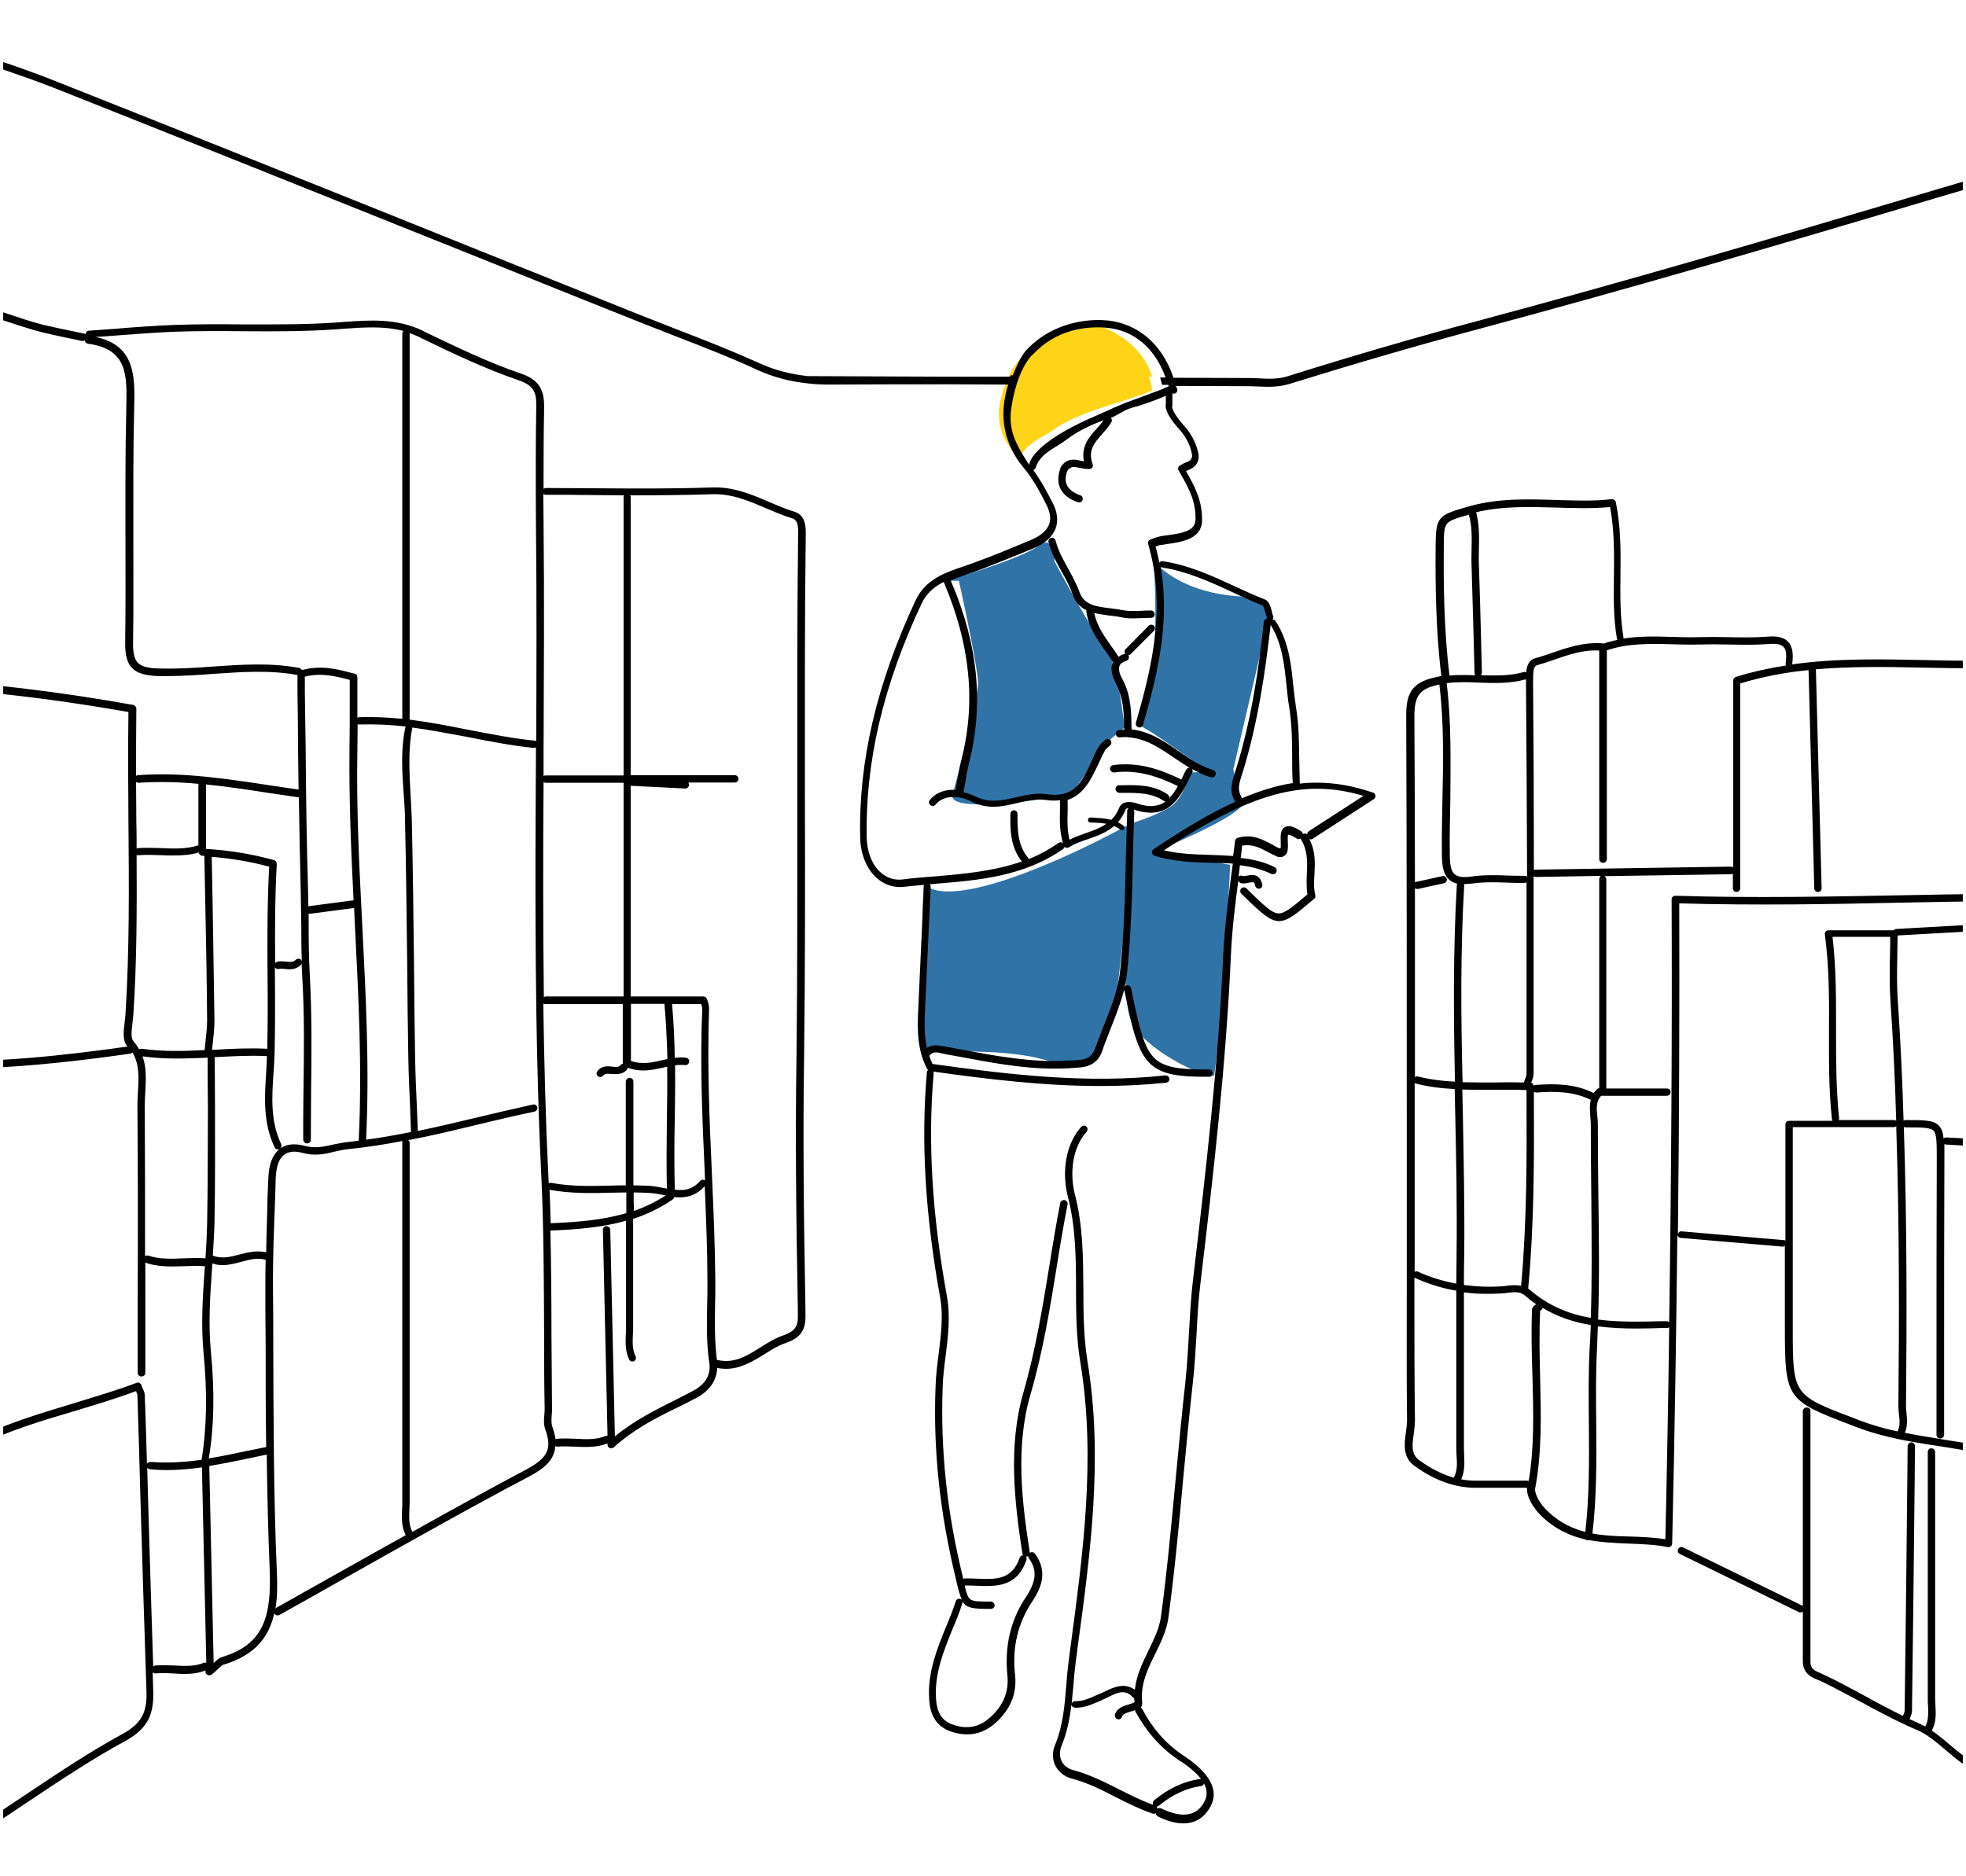
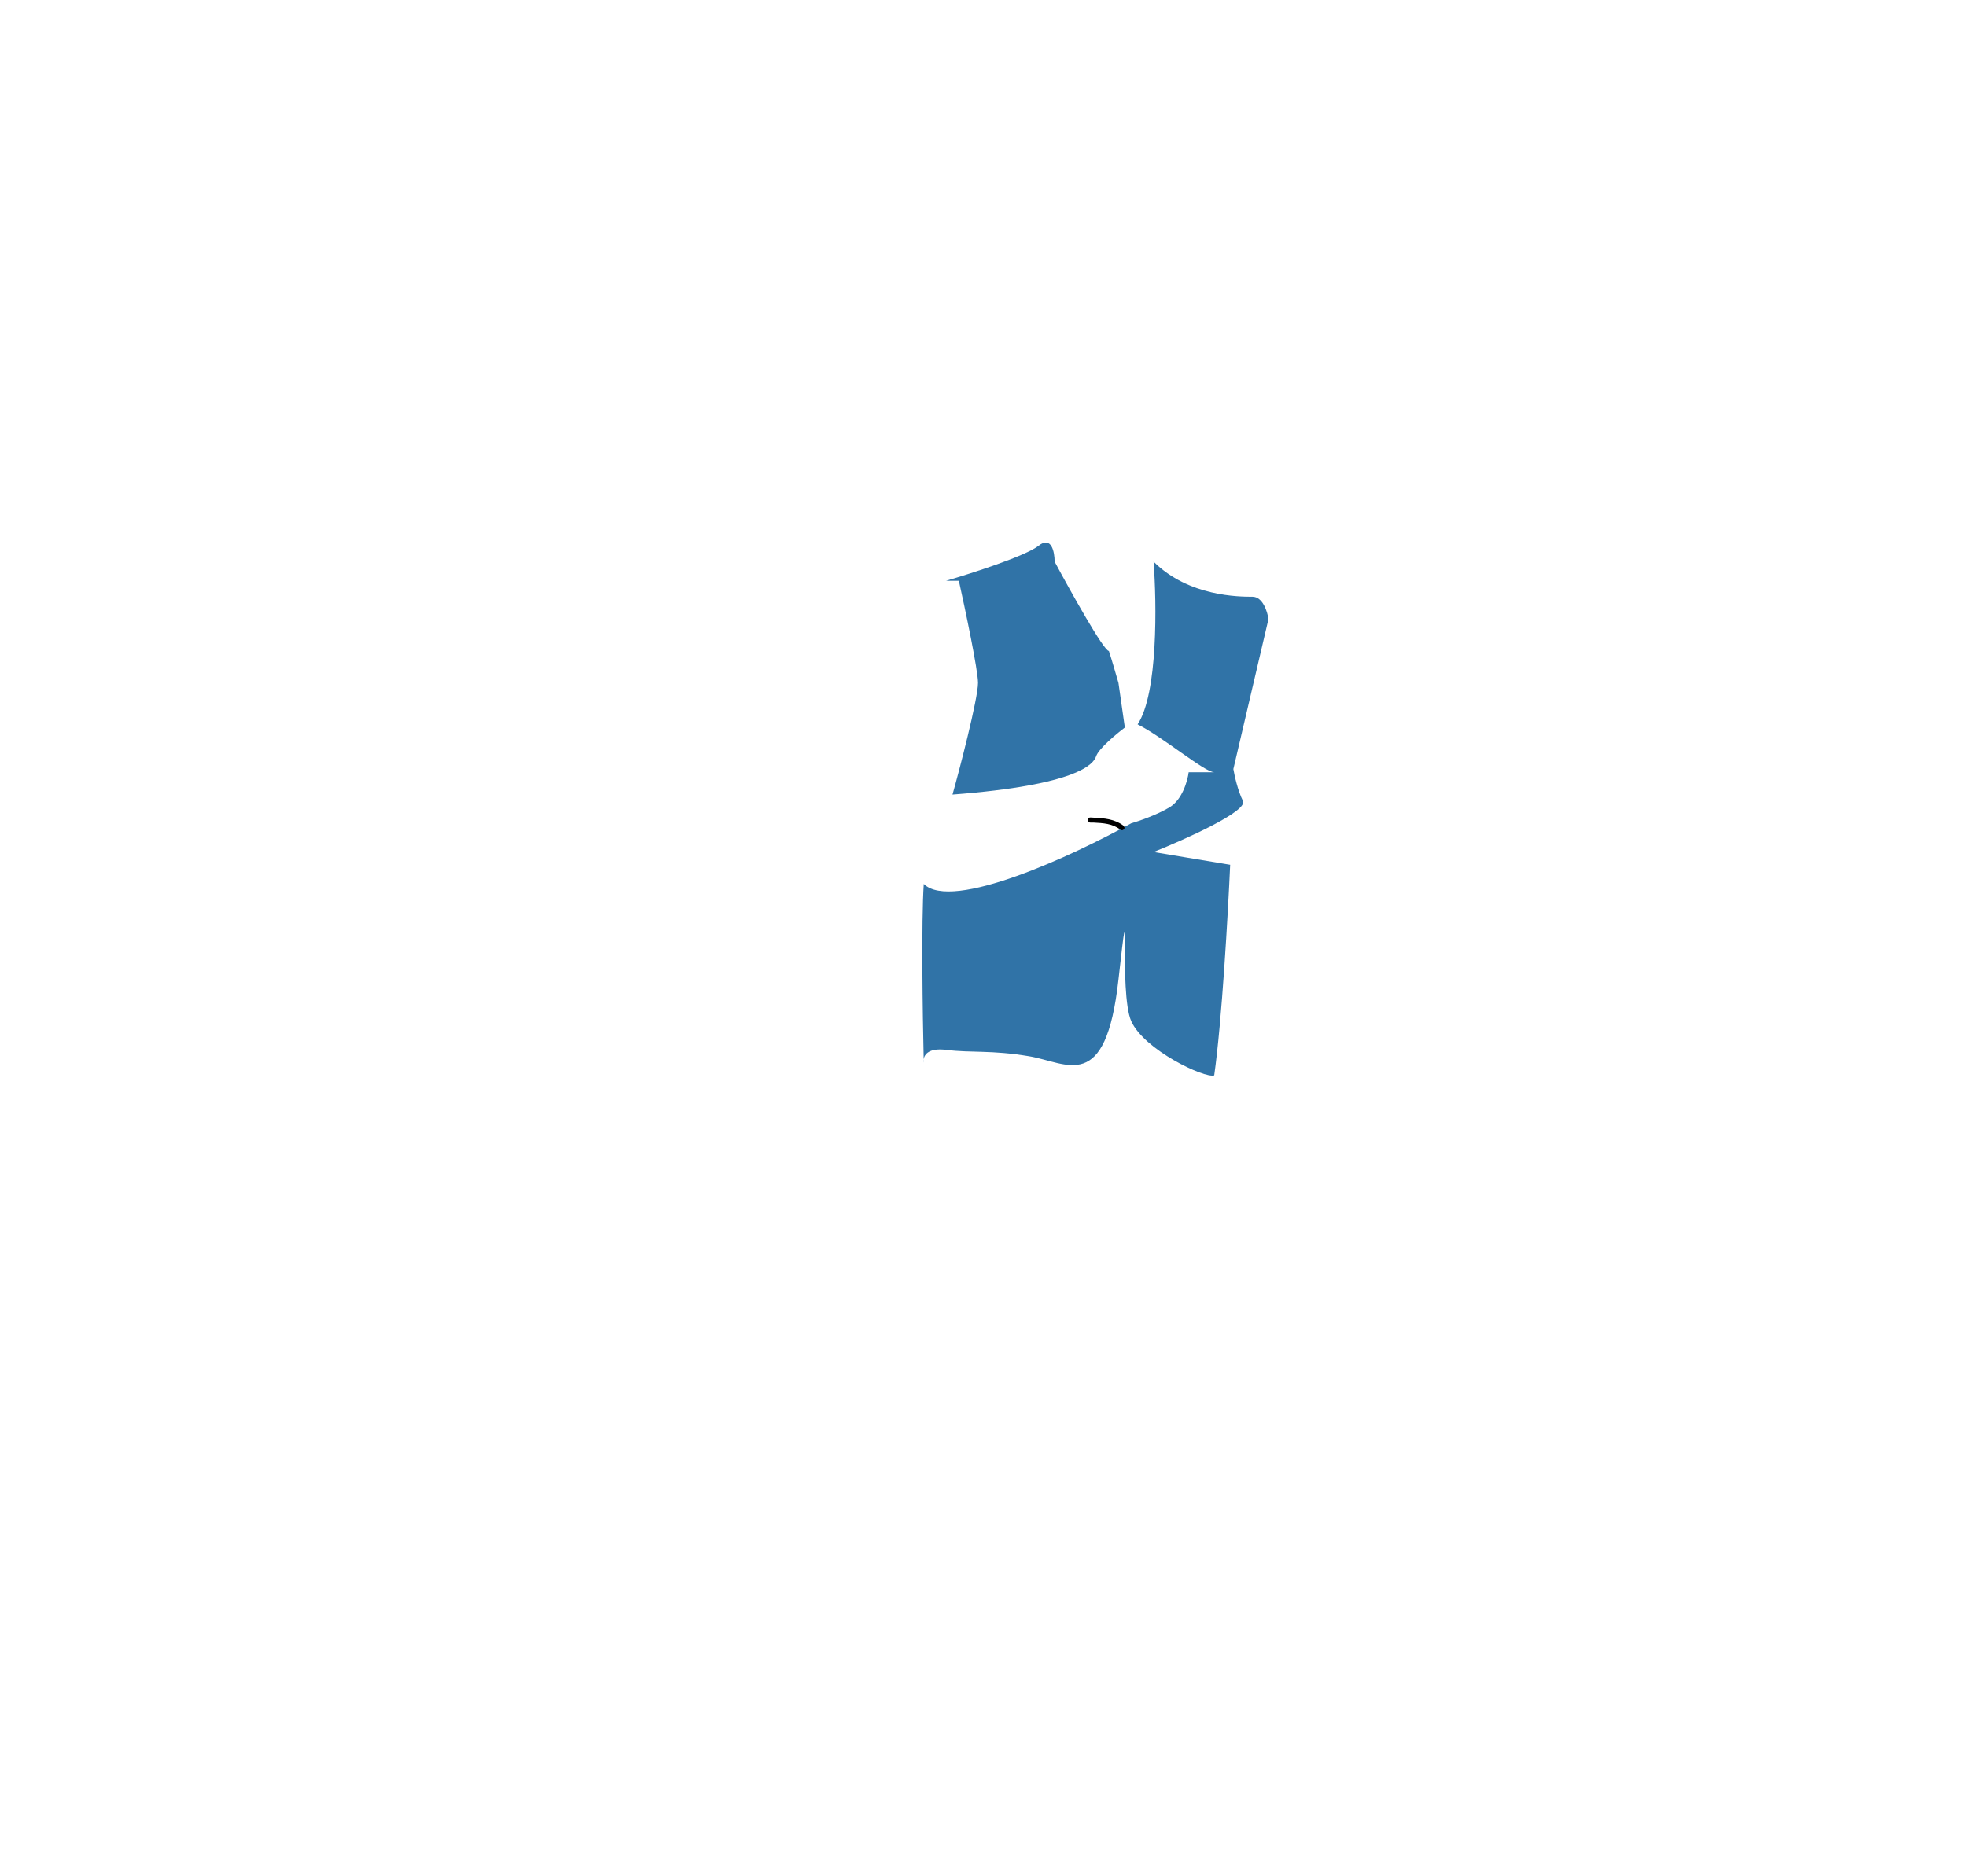
<svg xmlns="http://www.w3.org/2000/svg" width="308" height="294" viewBox="0 0 308 294" fill="none">
  <g clip-path="url(#clip0_2253_10382)">
    <path d="M178.221 113.503C181.421 108.703 181.221 94.503 180.721 88.003C186.221 93.503 194.221 93.503 196.221 93.503C197.821 93.503 198.554 95.836 198.721 97.003L193.221 120.503C193.387 121.503 193.921 123.903 194.721 125.503C195.521 127.103 185.721 131.503 180.721 133.503L192.721 135.503C192.387 143.003 191.421 160.103 190.221 168.503C188.721 169.003 179.221 164.503 177.221 160.003C175.221 155.503 177.221 135.503 175.221 153.503C173.221 171.503 167.221 166.503 161.221 165.503C155.221 164.503 152.221 165.003 148.221 164.503C145.624 164.178 144.827 165.149 144.708 165.972C144.712 166.154 144.717 166.331 144.721 166.503C144.689 166.346 144.681 166.163 144.708 165.972C144.543 158.912 144.331 144.352 144.721 138.503C149.121 142.903 168.221 134.003 177.221 129.003C178.388 128.67 181.221 127.703 183.221 126.503C185.221 125.303 186.054 122.336 186.221 121.003H190.221C188.721 121.003 182.221 115.503 178.221 113.503Z" fill="#3073A7" />
-     <path d="M162.721 85.503C160.721 87.103 152.221 89.836 148.221 91.003H150.221C151.221 95.503 153.221 105.003 153.221 107.003C153.221 109.503 150.221 121.003 149.221 124.503C148.421 127.303 161.221 125.67 167.721 124.503C168.887 123.003 171.321 119.703 171.721 118.503C172.121 117.303 174.887 115.003 176.221 114.003L175.221 107.003C174.887 105.836 174.121 103.203 173.721 102.003C172.921 102.003 167.721 92.669 165.221 88.003C165.221 86.503 164.721 83.903 162.721 85.503Z" fill="#3073A7" />
-     <path fill-rule="evenodd" clip-rule="evenodd" d="M166.004 59.019C166.337 59.007 166.67 59 167 59C167 59 166.999 59.006 166.997 59.017C166.666 59.018 166.335 59.019 166.004 59.019ZM158.042 59.042L158 59C159.436 55.864 162.554 53.412 165.89 52.327H165.932C166.434 52.177 166.983 52.05 167.579 51.912C167.784 51.864 167.995 51.815 168.212 51.764C168.275 51.751 168.339 51.737 168.403 51.724C169.497 51.492 170.743 51.228 172.139 51C173.068 51.322 173.87 51.724 174.588 52.126C178.346 54.176 179.909 57.03 180.5 59C180.149 59 179.796 59.003 179.443 59.009C179.625 59.01 179.808 59.011 179.992 59.012C180.288 59.575 180.5 61.022 180.5 61.183C178.896 61.856 177.193 62.404 175.537 62.938C175.313 63.01 175.09 63.082 174.868 63.153C171.396 64.239 167.838 65.365 164.747 67.537C164.41 67.769 164.051 67.981 163.702 68.186C163.569 68.265 163.436 68.343 163.307 68.421C161.868 69.266 160.343 70.191 159.666 72C156.706 68.588 155.14 65.255 158.042 59.042Z" fill="#FED419" />
-     <path d="M160.812 54.842C160.854 54.799 160.854 54.799 160.897 54.757C160.854 54.799 160.812 54.799 160.812 54.842ZM371.014 297.654H340.394C340.394 265.026 340.565 231.972 340.736 200.026C341.077 140.997 341.375 79.963 340.565 19.911C340.565 19.74 340.48 19.57 340.352 19.442C340.224 19.356 340.011 19.314 339.84 19.356C335.874 20.465 331.95 21.574 328.07 22.64C319.583 24.986 311.566 27.247 303.42 29.678C276.809 37.611 254.462 44.136 231.86 50.193C221.923 52.837 211.816 55.78 201.794 58.936C200.174 59.448 198.724 59.363 197.146 59.278C196.634 59.235 196.08 59.235 195.568 59.235C191.645 59.235 187.764 59.192 183.84 59.192C182.007 53.648 177.827 50.321 172.582 50.15C167.805 50.022 163.541 51.856 160.726 54.927C160.812 54.842 161.366 55.908 161.537 55.78C162.219 55.268 163.541 53.392 166.995 52.112C166.995 52.112 166.995 52.112 167.038 52.112C167.763 51.856 168.53 51.643 169.341 51.515C170.364 51.344 171.43 51.259 172.539 51.302C173.691 51.344 174.757 51.515 175.78 51.856C178.893 52.923 181.282 55.482 182.604 59.15C182.305 59.15 182.049 59.15 181.751 59.15C181.879 59.576 181.964 59.96 182.049 60.301C182.39 60.301 182.689 60.301 183.03 60.301C183.073 60.386 183.073 60.472 183.115 60.514L182.945 60.6H182.902C182.646 60.728 182.433 60.813 182.177 60.941C181.751 61.112 181.538 61.197 177.742 62.604C177.657 62.647 178.211 63.628 178.168 63.671C179.618 63.202 181.239 62.647 182.646 62.007V63.287C182.518 63.756 182.646 64.95 184.736 67.253C186.058 68.704 186.57 70.196 186.74 71.22C186.826 71.689 186.57 72.158 186.101 72.329C185.461 72.542 184.821 72.969 184.821 72.969C184.565 73.139 184.48 73.48 184.651 73.736C186.527 76.892 187.337 78.769 187.295 81.413C187.252 83.162 185.376 83.546 182.774 83.887C182.39 83.93 182.007 83.973 181.665 84.058C181.282 84.143 180.94 84.271 180.599 84.399C180.471 84.442 180.386 84.484 180.258 84.527C179.96 84.612 179.789 84.954 179.874 85.252C182.732 95.019 180.514 104.402 177.955 113.231C177.87 113.53 178.041 113.871 178.339 113.956C178.382 113.956 178.424 113.999 178.51 113.999C178.766 113.999 178.979 113.828 179.064 113.572C181.324 105.767 183.329 97.493 181.836 88.835C181.879 88.877 181.964 88.92 182.049 88.92C185.93 89.517 189.512 91.138 193.009 92.759C194.587 93.484 196.208 94.251 197.828 94.891C197.956 95.019 198.127 95.574 198.212 95.915C198.297 96.213 198.383 96.512 198.468 96.811C198.468 96.853 198.511 96.896 198.553 96.939C198.255 96.939 198.042 97.152 197.999 97.45C197.231 104.53 196.08 112.89 193.478 121.036L193.436 121.164C193.009 122.529 192.498 124.065 193.521 125.643C189.726 127.349 185.546 129.822 180.727 133.064C180.557 133.192 180.429 133.405 180.471 133.618C180.514 133.832 180.642 134.002 180.855 134.088C183.84 135.026 186.826 135.111 189.726 135.196C190.877 135.239 192.028 135.239 193.137 135.324C193.052 135.964 192.967 136.604 192.881 137.201C192.37 141.21 191.858 145.347 191.645 149.442C190.877 166.716 188.873 183.861 186.911 200.453C186.57 203.182 186.442 205.997 186.271 208.684C186.143 211.243 185.973 213.888 185.717 216.447C185.162 221.394 184.693 226.427 184.224 231.332C183.542 238.583 182.86 246.046 181.879 253.34C181.623 255.131 180.813 256.795 179.96 258.543C179.021 260.505 178.041 262.467 177.785 264.77C176.121 263.576 174.373 264.429 173.136 265.026C172.88 265.154 172.624 265.282 172.369 265.367C172.155 265.453 171.9 265.581 171.686 265.666C170.62 266.135 169.597 266.604 168.445 266.562C168.189 266.562 168.019 266.69 167.891 266.903C167.976 266.007 168.061 265.111 168.147 264.258C168.232 262.979 168.36 261.699 168.53 260.42L168.786 258.415C170.791 243.701 172.88 228.517 170.364 213.29C169.767 209.537 169.725 205.699 169.725 201.945C169.682 197.126 169.682 192.093 168.403 187.188C167.678 184.416 167.72 180.151 170.236 177.336C170.45 177.08 170.407 176.739 170.194 176.525C169.938 176.312 169.597 176.355 169.383 176.568C166.569 179.724 166.483 184.458 167.294 187.487C168.53 192.264 168.573 197.211 168.573 201.988C168.573 205.784 168.616 209.708 169.255 213.504C171.729 228.517 169.639 243.658 167.678 258.287L167.422 260.292C167.251 261.571 167.123 262.936 167.038 264.216C166.782 267.287 166.526 270.443 165.289 273.428C164.82 274.495 164.863 275.689 165.332 276.67C165.844 277.651 166.739 278.376 167.848 278.674C170.322 279.314 172.624 280.466 174.842 281.617C176.676 282.556 178.595 283.494 180.557 284.176C180.599 284.176 180.685 284.219 180.727 284.219C180.855 284.219 180.983 284.176 181.068 284.091C181.068 284.304 181.196 284.518 181.367 284.603C182.433 285.157 183.926 285.712 185.376 285.712C185.93 285.712 186.484 285.627 186.996 285.456C188.19 285.03 189.086 284.176 189.726 282.897C190.834 280.636 189.726 278.291 186.527 275.86C186.229 275.646 185.93 275.476 185.674 275.262C185.504 275.134 185.333 275.049 185.162 274.921C182.604 273.173 180.514 270.784 178.979 267.841C178.936 267.713 178.808 267.628 178.723 267.585C178.893 267.372 178.979 267.073 178.936 266.69C178.638 263.875 179.832 261.486 180.983 259.14C181.836 257.392 182.732 255.558 183.03 253.596C184.011 246.26 184.736 238.753 185.376 231.545C185.845 226.683 186.314 221.65 186.868 216.703C187.167 214.101 187.295 211.456 187.465 208.897C187.593 206.21 187.764 203.438 188.105 200.751C190.067 184.16 192.071 166.971 192.839 149.655C193.009 145.774 193.478 141.85 193.99 138.054C194.076 138.139 194.161 138.225 194.246 138.31C194.715 138.523 195.227 138.395 195.653 138.31C196.378 138.182 196.506 138.139 196.634 138.779C196.677 139.035 196.933 139.248 197.189 139.248C197.231 139.248 197.274 139.248 197.317 139.248C197.615 139.206 197.828 138.864 197.743 138.566C197.359 136.817 196.08 137.073 195.398 137.201C195.142 137.244 194.8 137.329 194.673 137.244C194.459 137.158 194.203 137.201 194.033 137.372C194.118 136.775 194.203 136.177 194.246 135.58C195.952 135.794 197.615 136.177 199.193 136.945C199.278 136.988 199.364 136.988 199.449 136.988C199.662 136.988 199.875 136.86 199.961 136.647C200.089 136.348 199.961 136.007 199.705 135.879C197.999 135.026 196.208 134.642 194.374 134.429C194.459 133.789 194.545 133.149 194.587 132.509C196.208 132.211 197.402 132.851 198.681 133.533C199.15 133.789 199.62 134.002 200.089 134.215C200.131 134.215 200.131 134.258 200.174 134.258C200.728 134.386 201.112 134.215 201.283 134.045C201.837 133.618 201.794 132.765 201.752 131.955C201.752 131.614 201.709 130.931 201.794 130.803C201.794 130.803 202.093 130.718 203.159 131.4C203.372 131.528 203.628 131.528 203.799 131.358C203.799 131.443 203.799 131.571 203.884 131.656C204.865 133.277 204.822 134.983 204.737 136.817C204.694 137.883 204.652 139.035 204.822 140.144C202.562 142.063 201.325 143.13 200.302 143.13C199.236 143.087 197.999 141.85 195.696 139.632C195.611 139.547 195.483 139.419 195.398 139.334L195.27 139.206C195.056 138.992 194.673 138.992 194.459 139.206C194.246 139.419 194.246 139.803 194.459 140.016L194.587 140.144C194.715 140.272 194.8 140.357 194.928 140.485C197.572 143.044 198.937 144.324 200.387 144.324C201.752 144.324 203.202 143.13 205.888 140.826C206.059 140.698 206.102 140.485 206.059 140.272C205.803 139.206 205.846 138.097 205.931 136.945C206.016 135.154 206.102 133.32 205.121 131.486C205.291 131.571 205.462 131.528 205.633 131.443L215.228 125.216C215.399 125.088 215.526 124.875 215.484 124.662C215.441 124.448 215.313 124.235 215.1 124.192C211.177 122.87 207.466 122.358 203.628 122.785C203.628 122.785 203.628 122.742 203.628 122.7C203.586 121.505 203.586 120.269 203.543 119.074C203.5 116.345 203.5 113.53 203.031 110.8C202.861 109.691 202.733 108.54 202.605 107.388C202.264 103.976 201.88 100.436 199.833 97.322C199.705 97.152 199.534 97.066 199.364 97.066C199.492 96.896 199.534 96.683 199.449 96.512C199.364 96.299 199.278 96.043 199.236 95.744C199.022 94.977 198.809 94.209 198.212 93.953C196.592 93.313 194.971 92.588 193.436 91.863C189.896 90.242 186.229 88.536 182.177 87.939C181.964 87.897 181.751 87.982 181.623 88.152C181.452 87.342 181.282 86.489 181.026 85.636C181.239 85.551 181.495 85.465 181.708 85.423C182.049 85.38 182.39 85.337 182.774 85.252C185.077 84.954 188.233 84.484 188.318 81.627C188.361 78.854 187.551 76.807 185.802 73.822C185.973 73.736 186.186 73.651 186.357 73.566C187.38 73.182 187.934 72.201 187.764 71.177C187.551 70.026 186.954 68.277 185.461 66.656C183.67 64.652 183.627 63.841 183.627 63.713C183.627 63.671 183.67 63.585 183.67 63.543V61.623C183.84 61.709 184.011 61.709 184.139 61.623C184.437 61.495 184.523 61.112 184.395 60.856C184.352 60.77 184.267 60.642 184.224 60.557C184.224 60.514 184.182 60.514 184.182 60.472C187.934 60.472 191.687 60.514 195.483 60.514C195.995 60.514 196.506 60.557 197.018 60.557C198.639 60.642 200.302 60.685 202.093 60.131C212.115 57.017 222.222 54.074 232.116 51.43C254.718 45.373 277.108 38.848 303.676 30.915C311.821 28.484 319.839 26.266 328.326 23.877C331.993 22.854 335.661 21.83 339.413 20.806C339.925 59.235 339.968 98.047 339.84 136.519C339.755 136.476 339.627 136.433 339.541 136.433H314.764C314.466 136.433 314.252 136.647 314.21 136.945C313.826 139.547 313.613 142.191 313.485 144.793C313.399 144.708 313.229 144.665 313.058 144.665L297.109 145.561C296.938 145.561 296.767 145.646 296.682 145.774H286.447C286.276 145.774 286.106 145.859 286.021 145.987C285.893 146.115 285.85 146.286 285.893 146.456C286.575 151.574 286.575 156.735 286.532 161.725C286.532 166.204 286.49 170.81 287.001 175.374C287.001 175.459 287.044 175.587 287.087 175.63H280.263C279.922 175.63 279.709 175.886 279.709 176.184V194.396C279.624 194.353 279.538 194.311 279.41 194.311L263.461 192.946C263.162 192.903 262.906 193.117 262.864 193.372C263.077 175.502 263.12 158.313 263.077 141.551C275.103 141.893 287.044 141.679 298.601 141.423C302.908 141.338 307.344 141.253 311.736 141.21C312.077 141.21 312.333 140.954 312.291 140.613C312.248 140.272 312.035 140.016 311.694 140.059C307.301 140.101 302.866 140.187 298.559 140.272C286.831 140.485 274.719 140.741 262.48 140.357C262.309 140.357 262.181 140.4 262.053 140.528C261.925 140.613 261.883 140.784 261.883 140.954C261.968 162.195 261.84 184.117 261.499 207.191C261.414 207.106 261.243 207.021 261.115 207.021H260.433C256.979 207.106 253.567 207.191 250.368 206.765C250.582 200.453 250.496 194.055 250.411 187.87C250.368 184.032 250.326 180.065 250.326 176.141C250.326 175.715 250.283 175.288 250.24 174.862C250.112 173.625 250.027 172.601 250.837 171.706H261.115C261.456 171.706 261.712 171.45 261.712 171.109C261.712 170.81 261.456 170.554 261.115 170.554H251.648V137.798C251.648 137.585 251.52 137.414 251.349 137.286L271.137 136.988C271.265 136.988 271.35 136.945 271.478 136.902V139.163C271.478 139.504 271.734 139.76 272.033 139.76C272.374 139.76 272.63 139.504 272.63 139.163V107.089C276.169 106.023 279.752 105.341 283.334 105L284.229 139.206C284.229 139.504 284.485 139.76 284.826 139.76C285.168 139.76 285.381 139.504 285.381 139.163L284.485 104.957C284.485 104.914 284.485 104.914 284.485 104.872C290.029 104.402 295.616 104.488 301.416 104.616C306.405 104.701 311.523 104.829 316.64 104.53L317.493 134.173V134.642C317.493 134.941 317.749 135.196 318.048 135.196C318.346 135.196 318.602 134.941 318.602 134.599L317.707 103.891C317.707 103.72 317.621 103.592 317.536 103.464C317.408 103.379 317.28 103.293 317.11 103.293C311.864 103.635 306.533 103.549 301.373 103.421C294.592 103.293 287.641 103.123 280.775 104.104C280.818 103.677 280.86 103.251 280.86 102.824C280.86 101.971 280.69 101.161 280.135 100.564C279.496 99.881 278.472 99.626 276.98 99.753C274.89 99.924 272.758 99.881 270.711 99.839C269.218 99.796 267.64 99.796 266.062 99.839C264.655 99.881 263.205 99.839 261.798 99.796C259.367 99.711 256.851 99.668 254.334 100.052C254.334 99.967 254.334 99.924 254.334 99.839C253.823 96.725 253.823 93.612 253.865 90.285C253.908 86.532 253.951 82.693 253.14 78.684C253.098 78.385 252.799 78.215 252.501 78.215C249.643 78.556 246.786 78.428 243.801 78.343C239.408 78.215 234.888 78.044 230.367 79.281C225.165 80.731 224.951 80.944 224.909 85.679V85.764C224.866 91.308 224.909 98.602 225.804 105.938C225.676 105.938 225.506 105.98 225.378 106.023C221.497 106.748 220.26 108.241 220.303 112.208C220.388 133.32 220.388 154.816 220.388 175.587C220.388 182.113 220.388 188.638 220.388 195.164C220.388 197.638 220.388 200.111 220.388 202.542C220.388 209.068 220.346 215.85 220.431 222.503C220.431 223.058 220.346 223.697 220.26 224.38C220.004 226.256 219.706 228.346 221.625 229.711C224.738 231.972 227.894 233.081 231.007 233.123C232.073 233.123 233.182 233.123 234.248 233.123H239.195H239.238C239.11 234.445 240.133 236.322 241.754 237.815C243.886 239.734 246.104 240.715 248.407 241.227C248.492 241.312 248.577 241.355 248.705 241.355C248.748 241.355 248.748 241.355 248.79 241.355C248.833 241.355 248.876 241.355 248.918 241.312C250.965 241.696 253.012 241.781 255.059 241.867C257.107 241.952 259.239 241.995 261.286 242.421C261.328 242.421 261.371 242.421 261.414 242.421C261.542 242.421 261.67 242.378 261.755 242.293C261.883 242.208 261.968 242.037 261.968 241.867C262.352 225.105 262.608 209.068 262.778 193.5C262.821 193.756 263.034 193.927 263.29 193.97L279.24 195.334H279.282C279.41 195.334 279.538 195.292 279.624 195.206V207.959C279.624 219.134 279.837 219.432 289.944 223.271L290.925 223.655C295.104 225.233 299.497 225.958 303.804 226.598C308.367 227.323 313.058 228.048 317.408 229.924C319.967 231.033 322.611 231.63 325.298 231.929C325.298 231.929 325.298 231.972 325.298 232.014C324.573 235.597 324.701 239.222 324.786 242.72C324.829 244.17 324.871 245.705 324.871 247.155C324.786 254.278 324.786 261.529 324.829 268.524C324.829 272.362 324.829 276.158 324.829 279.997C324.829 280.338 324.829 280.679 324.871 281.063C324.914 282.215 324.956 283.323 324.445 284.304V284.347C323.805 284.134 323.165 283.878 322.526 283.537C320.607 282.556 318.687 281.447 316.811 280.381C314.636 279.144 312.418 277.907 310.158 276.755C308.495 275.945 307.002 274.665 305.552 273.471C304.572 272.618 303.633 271.85 302.653 271.168C302.653 271.125 302.695 271.125 302.695 271.083C303.335 269.803 303.292 268.524 303.207 267.244C303.207 266.903 303.164 266.604 303.164 266.263C303.164 256.325 303.164 246.345 303.164 236.407V227.536C303.164 227.195 302.908 226.939 302.567 226.939C302.226 226.939 302.013 227.195 302.013 227.536V236.407C302.013 246.345 302.013 256.325 302.013 266.263C302.013 266.604 302.013 266.945 302.055 267.287C302.098 268.438 302.141 269.547 301.629 270.528C301.373 270.4 301.117 270.272 300.861 270.144C300.307 269.888 299.71 269.633 299.156 269.377C299.198 269.334 299.198 269.291 299.241 269.206C299.369 268.865 299.539 268.481 299.539 268.054C299.71 255.814 299.838 243.53 299.966 231.289L300.008 226.598C300.008 226.299 299.753 226 299.454 226C299.156 226 298.9 226.256 298.857 226.555L298.814 231.247C298.686 243.487 298.559 255.771 298.388 268.012C298.388 268.225 298.303 268.438 298.175 268.737C298.175 268.779 298.132 268.822 298.132 268.865C296 267.841 293.953 266.732 291.948 265.623C290.029 264.6 288.025 263.491 286.021 262.552C285.765 262.424 285.551 262.339 285.296 262.211C284.144 261.742 283.59 261.443 283.632 260.292C283.632 250.44 283.632 240.417 283.632 230.735V221.096C283.632 220.797 283.376 220.541 283.035 220.541C282.737 220.541 282.438 220.797 282.438 221.096V230.735C282.438 237.602 282.438 244.596 282.438 251.634C282.396 251.634 282.396 251.591 282.353 251.591L263.674 242.464C263.375 242.336 263.034 242.464 262.906 242.72C262.778 243.018 262.864 243.359 263.162 243.487L281.841 252.615C281.927 252.657 282.012 252.657 282.097 252.657C282.225 252.657 282.31 252.615 282.438 252.529C282.438 255.131 282.438 257.69 282.438 260.249C282.438 262.254 283.76 262.808 284.826 263.235C285.04 263.32 285.296 263.405 285.509 263.533C287.513 264.514 289.475 265.581 291.394 266.604C294.294 268.182 297.322 269.803 300.435 271.125C301.928 271.765 303.335 272.959 304.785 274.196C306.277 275.476 307.813 276.755 309.604 277.651C311.821 278.76 314.039 279.997 316.214 281.234C318.09 282.3 320.009 283.409 321.971 284.39C323.933 285.413 325.895 285.883 327.814 285.883C327.899 285.883 328.027 285.883 328.155 285.883C330.586 285.797 333.102 285.84 335.49 285.84C336.514 285.84 337.58 285.84 338.603 285.84C338.944 285.84 339.158 285.584 339.158 285.285C339.158 284.944 338.902 284.688 338.603 284.688C337.58 284.688 336.514 284.688 335.49 284.688C333.059 284.688 330.543 284.646 328.112 284.731C327.259 284.774 326.406 284.688 325.511 284.475C326.065 283.238 326.023 282.001 325.98 280.807C325.98 280.466 325.937 280.125 325.937 279.826C325.937 276.03 325.937 272.192 325.937 268.353C325.937 261.358 325.895 254.108 325.98 246.985C325.98 245.492 325.937 243.957 325.895 242.506C325.809 239.052 325.681 235.512 326.364 232.057C326.364 232.014 326.364 231.929 326.364 231.886C328.368 232.057 330.373 232.1 332.377 232.1C333.4 232.1 334.381 232.1 335.405 232.057C336.599 232.057 337.836 232.014 339.03 232.057C339.158 232.057 339.243 232.014 339.328 231.972C339.243 253.894 339.158 276.03 339.158 298.038C339.158 298.337 339.413 298.635 339.712 298.635H370.929C371.27 298.635 371.483 298.379 371.483 298.038C371.569 297.91 371.313 297.654 371.014 297.654ZM188.617 279.442C189.129 280.381 189.171 281.319 188.745 282.172C188.276 283.153 187.593 283.835 186.698 284.134C185.12 284.688 183.243 284.006 181.921 283.366C181.708 283.281 181.495 283.281 181.324 283.409C181.324 283.281 181.282 283.195 181.196 283.068C181.324 283.068 181.452 283.025 181.538 282.94C183.627 281.234 185.802 280.21 188.105 279.869C188.361 279.869 188.574 279.655 188.617 279.442ZM184.523 275.689C184.693 275.817 184.864 275.945 185.035 276.03C185.29 276.201 185.589 276.371 185.845 276.585C186.868 277.352 187.636 278.035 188.148 278.76C188.062 278.76 188.02 278.76 187.934 278.76C185.418 279.144 183.115 280.21 180.813 282.087C180.599 282.257 180.557 282.598 180.685 282.812C178.851 282.172 177.06 281.234 175.311 280.381C173.051 279.229 170.663 278.035 168.104 277.352C167.294 277.139 166.654 276.627 166.313 275.945C165.972 275.262 165.972 274.409 166.27 273.642C167.166 271.509 167.592 269.291 167.848 267.116C167.891 267.372 168.104 267.543 168.403 267.585C168.445 267.585 168.53 267.585 168.573 267.585C169.895 267.585 171.047 267.073 172.155 266.604C172.369 266.519 172.582 266.434 172.795 266.306C173.051 266.22 173.307 266.05 173.605 265.922C175.226 265.111 176.377 264.685 177.529 266.007C177.571 266.05 177.657 266.092 177.699 266.135C177.699 266.306 177.699 266.434 177.742 266.604C177.742 266.775 177.699 266.817 176.846 267.073C176.079 267.287 175.013 267.585 174.672 268.651C174.586 268.95 174.757 269.291 175.055 269.377C175.098 269.377 175.183 269.419 175.226 269.419C175.482 269.419 175.695 269.249 175.78 268.993C175.908 268.566 176.42 268.396 177.145 268.182C177.358 268.14 177.614 268.054 177.827 267.969C177.827 268.054 177.87 268.097 177.87 268.182C179.576 271.296 181.793 273.855 184.523 275.689ZM213.607 124.704L205.036 130.249C204.865 130.377 204.78 130.547 204.78 130.718C204.609 130.59 204.353 130.547 204.14 130.675L204.097 130.718C204.097 130.547 204.012 130.334 203.841 130.249C202.647 129.481 201.88 129.268 201.283 129.609C200.6 129.993 200.6 130.974 200.643 131.784C200.643 132.126 200.686 132.808 200.6 132.936C200.6 132.936 200.558 132.936 200.472 132.936C200.046 132.765 199.662 132.552 199.236 132.296C197.786 131.528 196.165 130.633 193.905 131.273C193.692 131.358 193.521 131.528 193.478 131.784C193.393 132.552 193.308 133.362 193.18 134.13C192.028 134.045 190.834 134.002 189.683 133.96C187.252 133.874 184.779 133.832 182.348 133.234C196.08 124.192 204.268 121.932 213.607 124.704ZM199.065 97.919C200.856 100.777 201.197 104.104 201.539 107.303C201.667 108.454 201.752 109.606 201.965 110.757C202.392 113.402 202.434 116.174 202.434 118.861C202.434 120.055 202.434 121.292 202.519 122.529C202.519 122.572 202.519 122.657 202.562 122.7C200.003 123.084 197.402 123.894 194.545 125.088C194.545 125.046 194.502 124.96 194.502 124.918C193.777 123.809 194.161 122.657 194.545 121.42L194.587 121.335C197.103 113.274 198.255 105 199.065 97.919ZM250.539 137.798V170.512C250.411 170.512 250.326 170.554 250.24 170.639C250.027 170.853 249.814 171.066 249.686 171.279C246.701 169.786 243.588 169.786 240.602 170C240.474 170 240.389 170.042 240.261 170.128C240.219 169.914 240.091 169.701 239.877 169.658C239.92 169.573 239.92 169.531 239.963 169.445C240.091 169.104 240.261 168.72 240.261 168.294V159.849C240.261 152.427 240.261 144.878 240.261 137.286C240.347 137.372 240.474 137.414 240.602 137.414L250.752 137.244C250.667 137.372 250.539 137.585 250.539 137.798ZM261.84 100.948C263.247 100.99 264.74 101.033 266.19 100.99C267.725 100.948 269.261 100.948 270.753 100.99C272.843 101.033 275.018 101.076 277.15 100.905C278.259 100.82 279.027 100.948 279.41 101.374C279.837 101.801 279.922 102.611 279.752 103.976C279.752 104.104 279.752 104.189 279.794 104.274C277.15 104.701 274.549 105.255 271.947 106.066C271.691 106.151 271.521 106.364 271.521 106.62V135.922C271.436 135.836 271.308 135.794 271.18 135.794L240.645 136.263C240.517 136.263 240.432 136.305 240.304 136.348C240.304 126.496 240.261 116.558 240.176 106.748C240.176 105.127 240.261 104.36 240.816 104.232C241.711 103.976 242.607 103.677 243.46 103.379C245.677 102.611 247.938 101.801 250.539 101.929V134.599C250.539 134.941 250.795 135.196 251.136 135.196C251.477 135.196 251.733 134.941 251.733 134.599V101.886H251.776C255.059 100.777 258.514 100.862 261.84 100.948ZM243.886 79.537C246.616 79.622 249.473 79.707 252.245 79.452C252.927 83.162 252.884 86.787 252.842 90.285C252.799 93.654 252.757 96.811 253.311 100.052C253.311 100.137 253.354 100.18 253.396 100.265C252.757 100.393 252.074 100.564 251.435 100.777C251.392 100.777 251.349 100.82 251.307 100.862C251.264 100.862 251.264 100.862 251.221 100.82C248.151 100.564 245.592 101.459 243.119 102.312C242.223 102.611 241.413 102.91 240.56 103.123C239.494 103.421 239.195 104.317 239.11 105.341C238.982 105.298 238.854 105.255 238.726 105.298C236.551 105.938 234.333 105.853 231.988 105.81C232.073 105.725 232.158 105.554 232.158 105.383L232.031 100.308C231.945 96.384 231.817 92.418 231.689 88.494C231.647 87.726 231.689 86.915 231.689 86.105C231.732 84.186 231.775 82.224 231.263 80.262C235.4 79.281 239.707 79.409 243.886 79.537ZM226.657 107.175C226.657 107.132 226.657 107.089 226.615 107.047C228.32 106.834 230.026 106.876 231.689 106.961C234.078 107.047 236.551 107.132 239.025 106.45C239.025 106.45 239.025 106.45 239.067 106.45C239.067 106.578 239.067 106.706 239.067 106.834C239.152 116.984 239.195 127.178 239.238 137.372C239.152 137.286 239.025 137.244 238.897 137.244C238.044 137.244 237.191 137.201 236.38 137.201C234.504 137.116 232.542 137.073 230.623 137.329C229.259 137.542 228.363 137.414 227.894 136.988C227.339 136.519 227.126 135.58 227.126 133.704C227.084 130.931 227.169 128.116 227.212 125.387C227.254 119.373 227.382 113.231 226.657 107.175ZM226.188 85.807V85.764C226.188 83.674 226.231 82.608 226.7 82.053C227.169 81.499 228.235 81.158 230.111 80.646C230.623 82.437 230.581 84.228 230.538 86.148C230.538 86.958 230.495 87.769 230.538 88.579C230.666 92.503 230.751 96.427 230.879 100.393L231.007 105.469C231.007 105.597 231.05 105.725 231.135 105.81C229.813 105.767 228.448 105.725 227.084 105.853C226.188 98.559 226.145 91.351 226.188 85.807ZM227.809 231.417C227.809 231.46 227.809 231.502 227.766 231.545C225.975 231.033 224.184 230.138 222.35 228.815C221.028 227.877 221.241 226.342 221.497 224.593C221.582 223.911 221.668 223.228 221.668 222.546C221.582 215.892 221.582 209.153 221.582 202.585C221.582 201.775 221.582 201.007 221.582 200.197C221.625 200.239 221.668 200.239 221.668 200.239C223.757 201.178 225.889 201.86 228.15 202.244C228.15 206.765 228.15 211.286 228.15 215.679C228.15 219.475 228.15 223.271 228.15 227.024C228.15 227.365 228.15 227.707 228.192 228.09C228.278 229.327 228.32 230.436 227.809 231.417ZM221.625 199.301C221.625 197.936 221.625 196.571 221.625 195.206C221.625 188.681 221.625 182.155 221.625 175.63C221.625 173.668 221.625 171.706 221.625 169.701C221.668 169.744 221.753 169.786 221.796 169.786C223.843 170.298 225.847 170.554 227.894 170.639C227.937 171.919 227.937 173.199 227.979 174.478C228.15 181.729 228.278 189.193 228.192 196.571C228.192 198.064 228.15 199.6 228.15 201.135C226.06 200.751 224.098 200.154 222.137 199.258C222.009 199.173 221.796 199.173 221.625 199.301ZM228.235 138.651C227.638 148.93 227.723 159.294 227.937 169.488C225.975 169.403 224.056 169.147 222.137 168.678C221.966 168.635 221.795 168.677 221.668 168.763C221.668 158.996 221.668 149.101 221.668 139.163C221.753 139.248 221.881 139.291 222.009 139.291C222.051 139.291 222.094 139.291 222.137 139.291L226.231 138.395C226.529 138.31 226.742 138.011 226.657 137.713C226.572 137.414 226.273 137.201 225.975 137.286L221.881 138.182C221.795 138.182 221.71 138.225 221.668 138.267C221.668 129.609 221.625 120.908 221.582 112.293C221.582 108.966 222.393 107.9 225.506 107.26C225.506 107.303 225.506 107.303 225.506 107.345C226.231 113.316 226.103 119.458 225.975 125.387C225.932 128.116 225.847 130.974 225.889 133.746C225.889 135.623 226.103 137.03 227.084 137.883C227.425 138.182 227.809 138.353 228.32 138.481C228.278 138.481 228.235 138.566 228.235 138.651ZM229.387 138.736C229.387 138.651 229.386 138.609 229.344 138.523H229.429C229.813 138.523 230.239 138.481 230.709 138.438C232.5 138.182 234.419 138.225 236.253 138.31C237.105 138.353 237.958 138.353 238.811 138.353C238.939 138.353 239.067 138.31 239.152 138.225C239.152 145.518 239.152 152.726 239.152 159.891V168.336C239.152 168.55 239.067 168.763 238.939 169.061C238.854 169.232 238.811 169.403 238.769 169.531C238.769 169.573 238.769 169.573 238.769 169.616C237.191 169.573 235.57 169.573 234.035 169.616C232.414 169.616 230.751 169.616 229.131 169.573C228.875 159.38 228.789 148.973 229.387 138.736ZM229.173 174.478C229.131 173.241 229.131 171.962 229.088 170.725C230.751 170.767 232.372 170.767 233.992 170.767C235.698 170.767 237.447 170.725 239.152 170.81V172.175C239.195 181.771 239.195 191.709 238.3 201.476C237.532 201.306 236.722 201.391 235.997 201.476C235.698 201.519 235.442 201.561 235.144 201.561C233.139 201.689 231.22 201.604 229.344 201.348C229.344 199.77 229.344 198.192 229.387 196.614C229.472 189.193 229.301 181.729 229.173 174.478ZM240.091 216.063C240.219 221.309 240.389 226.726 239.494 232.057C239.451 232.014 239.366 232.014 239.28 232.014H236.807C234.888 232.014 232.969 232.014 231.092 232.014C230.367 232.014 229.642 231.929 228.917 231.801C229.472 230.564 229.429 229.327 229.387 228.09C229.387 227.749 229.344 227.408 229.344 227.109C229.344 223.313 229.344 219.518 229.344 215.764C229.344 211.414 229.344 206.935 229.344 202.5C231.22 202.756 233.182 202.798 235.186 202.67C235.485 202.67 235.783 202.628 236.082 202.585C237.148 202.457 238.129 202.329 238.854 202.969C239.451 203.481 240.048 203.95 240.688 204.376C240.688 204.376 240.688 204.376 240.645 204.376C240.602 204.419 240.56 204.462 240.517 204.462C240.347 204.59 240.048 204.846 240.005 205.187C239.877 208.812 239.963 212.523 240.091 216.063ZM249.046 211.115C248.833 215.124 248.876 219.176 248.918 223.143C248.961 228.687 249.004 234.403 248.364 240.033C246.36 239.521 244.441 238.625 242.649 236.962C241.114 235.597 240.347 233.934 240.517 233.166C241.583 227.451 241.413 221.607 241.285 216.02C241.199 212.523 241.114 208.94 241.285 205.4L241.327 205.357C241.413 205.315 241.498 205.229 241.541 205.187C241.626 205.101 241.626 205.016 241.669 204.931C244.057 206.381 246.616 207.191 249.217 207.618C249.174 208.812 249.132 209.964 249.046 211.115ZM249.217 206.509C245.805 205.912 242.607 204.632 239.622 202.073C239.536 201.988 239.451 201.945 239.408 201.903C240.347 191.965 240.347 181.857 240.304 172.09V171.066C240.389 171.151 240.56 171.194 240.688 171.194C243.502 170.981 246.488 170.981 249.217 172.345C249.004 173.199 249.089 174.094 249.132 174.905C249.174 175.331 249.217 175.715 249.217 176.099C249.217 180.023 249.26 183.989 249.302 187.828C249.345 193.927 249.43 200.239 249.217 206.509ZM260.902 241.184C258.983 240.886 257.021 240.8 255.145 240.758C253.183 240.715 251.307 240.63 249.473 240.289C250.155 234.573 250.112 228.773 250.07 223.143C250.027 219.219 249.985 215.167 250.198 211.201C250.24 210.092 250.283 208.983 250.326 207.831C252.33 208.087 254.334 208.172 256.381 208.172C257.746 208.172 259.111 208.13 260.475 208.087H261.158C261.286 208.087 261.414 208.044 261.499 207.959C261.371 218.75 261.158 229.796 260.902 241.184ZM296.128 146.798C296.128 147.779 296.128 148.759 296.085 149.698C296.042 152.214 296 154.56 296.17 156.948C296.597 163.218 296.895 169.445 297.066 175.63C296.981 175.544 296.853 175.502 296.682 175.502H288.025C288.11 175.374 288.153 175.246 288.11 175.118C287.641 170.639 287.641 166.033 287.641 161.597C287.641 156.778 287.684 151.788 287.087 146.798H296.128ZM297.279 224.294C295.275 223.868 293.313 223.313 291.394 222.588L290.413 222.205C280.86 218.579 280.86 218.579 280.86 207.959V176.611H296.682C296.853 176.611 296.981 176.568 297.066 176.44C297.578 192.008 297.535 206.978 297.407 220.243C297.407 220.669 297.45 221.138 297.492 221.565C297.62 222.546 297.706 223.441 297.279 224.294ZM297.322 156.906C297.151 154.56 297.194 152.214 297.236 149.74C297.236 148.674 297.279 147.651 297.279 146.584L313.143 145.689C313.271 145.689 313.357 145.646 313.442 145.561C313.229 151.063 313.485 156.607 313.698 161.981C313.911 167.526 314.167 173.241 313.911 178.871C310.926 178.615 307.941 178.359 304.913 178.231C304.742 178.231 304.614 178.274 304.486 178.402C304.401 177.464 304.188 176.824 303.719 176.355C302.866 175.502 301.416 175.502 298.516 175.502C298.388 175.502 298.303 175.544 298.217 175.587C298.047 169.403 297.748 163.176 297.322 156.906ZM324.829 181.515V230.692C322.483 230.351 320.137 229.796 317.877 228.858C313.399 226.939 308.623 226.214 304.017 225.489C302.183 225.19 300.307 224.892 298.431 224.508C298.857 223.484 298.772 222.418 298.686 221.479C298.644 221.053 298.601 220.669 298.601 220.285C298.729 207.063 298.772 192.093 298.26 176.568C298.345 176.611 298.431 176.653 298.516 176.653C301.032 176.653 302.397 176.653 302.908 177.165C303.42 177.677 303.42 179.127 303.42 181.686V181.985C303.378 192.136 303.378 202.5 303.378 212.48C303.378 216.575 303.378 220.712 303.378 224.806C303.378 225.147 303.633 225.403 303.975 225.403C304.273 225.403 304.572 225.147 304.572 224.806C304.572 220.712 304.572 216.575 304.572 212.48C304.572 202.5 304.572 192.136 304.614 181.985V181.686C304.614 180.748 304.614 179.937 304.614 179.255C304.7 179.34 304.785 179.34 304.913 179.34C308.921 179.554 313.016 179.895 316.939 180.236C319.711 180.492 322.526 180.748 325.34 180.918C325.084 181.004 324.829 181.26 324.829 181.515ZM339.584 200.026C339.541 210.348 339.456 220.754 339.413 231.204C339.328 231.161 339.2 231.119 339.115 231.119C337.921 231.119 336.684 231.119 335.49 231.161C332.377 231.204 329.178 231.247 326.023 230.905V181.515C326.023 181.26 325.852 181.046 325.596 180.961C328.624 181.174 331.652 181.302 334.68 181.302C336.3 181.302 337.964 181.26 339.584 181.174C339.627 181.174 339.669 181.174 339.669 181.174C339.669 187.487 339.627 193.756 339.584 200.026ZM339.669 180.065C339.627 180.065 339.584 180.065 339.499 180.065C331.993 180.492 324.359 179.809 317.024 179.127C316.385 179.084 315.702 178.999 315.063 178.956C315.318 173.284 315.063 167.483 314.849 161.896C314.508 153.878 314.167 145.561 315.276 137.414H339.541C339.669 137.414 339.755 137.372 339.84 137.329C339.84 151.66 339.755 165.905 339.669 180.065ZM158.253 59.022H158.04C154.713 59.022 151.429 59.022 148.103 59.022H147.804C140.725 58.979 133.646 58.979 126.567 58.936C123.837 58.638 121.321 57.998 118.933 56.889C114.754 55.013 110.446 53.306 106.225 51.686C104.391 50.961 102.514 50.236 100.68 49.511C92.194 46.098 83.75 42.729 75.263 39.317C53.429 30.531 30.826 21.489 8.565 12.66C3.746 10.741 -1.158 9.163 -6.361 7.457C-8.749 6.689 -11.266 5.879 -13.782 5.026C-13.952 4.983 -14.165 4.983 -14.293 5.111C-14.421 5.196 -14.549 5.409 -14.549 5.58V298.848H-49.903C-50.244 298.848 -50.5 299.104 -50.5 299.403C-50.5 299.701 -50.244 300 -49.903 300H-13.91C-13.569 300 -13.355 299.744 -13.355 299.403V286.65C-13.227 286.736 -13.099 286.778 -12.971 286.736C-11.82 286.65 -10.583 286.693 -9.432 286.736C-8.749 286.778 -8.024 286.821 -7.342 286.821C-6.02 286.821 -4.698 286.693 -3.333 286.309V286.394C-3.333 286.608 -3.205 286.778 -3.035 286.863C-2.95 286.906 -2.864 286.949 -2.779 286.949C-2.694 286.949 -2.566 286.906 -2.48 286.863C-0.135 285.371 2.125 283.835 4.3 282.385C9.546 278.888 14.45 275.604 19.653 272.789C23.448 270.699 24.131 268.268 24.003 264.813C23.96 263.917 23.96 262.979 23.918 262.041C24.045 262.169 24.216 262.211 24.387 262.211C25.282 262.126 26.22 262.169 27.159 262.211C27.756 262.254 28.31 262.297 28.907 262.297C30.016 262.297 31.125 262.169 32.191 261.742V261.955C32.191 262.169 32.319 262.382 32.532 262.467C32.617 262.51 32.703 262.51 32.788 262.51C32.916 262.51 33.044 262.467 33.172 262.382C33.641 261.998 33.982 261.699 34.238 261.443C34.579 261.102 34.835 260.889 35.005 260.846C40.166 259.311 42.213 256.283 42.98 252.743C42.98 252.785 42.98 252.785 42.98 252.828C43.066 252.999 43.279 253.127 43.492 253.127C43.577 253.127 43.705 253.084 43.791 253.041C47.33 251.079 50.87 249.075 54.41 247.07C63.749 241.824 73.387 236.365 83.025 231.289C85.328 230.052 86.863 228.73 86.991 226.598C87.076 226.64 87.204 226.683 87.29 226.683C88.185 226.598 89.123 226.64 90.104 226.683C90.659 226.726 91.256 226.726 91.853 226.726C92.962 226.726 94.07 226.598 95.179 226.171V226.384C95.179 226.598 95.307 226.811 95.52 226.896C95.606 226.939 95.648 226.939 95.734 226.939C95.862 226.939 95.989 226.896 96.117 226.811C99.401 223.868 102.813 222.162 106.139 220.541C107.12 220.072 108.101 219.56 109.082 219.048C111.555 217.726 112.28 215.935 112.366 214.357C112.835 214.442 113.304 214.485 113.73 214.485C116.076 214.485 117.952 213.29 119.786 212.182C120.895 211.456 121.961 210.817 123.112 210.433C126.268 209.367 126.226 207.405 126.183 205.528V205.101C125.884 189.235 125.799 177.165 125.97 165.905C126.14 151.916 126.14 137.756 126.098 124.022C126.098 111.013 126.055 97.578 126.226 84.314V84.015C126.268 82.65 126.268 80.731 124.434 80.177C123.07 79.75 121.748 79.196 120.468 78.641C117.696 77.447 114.882 76.253 111.513 76.381C105.414 76.594 99.231 76.551 93.217 76.509C90.659 76.509 88.1 76.466 85.541 76.466C85.413 76.466 85.285 76.509 85.157 76.594C85.157 72.073 85.157 68.064 85.243 64.268C85.285 61.751 85.029 59.704 81.66 58.553C76.5 56.804 71.425 54.33 66.521 51.984L66.222 51.814C62.128 49.852 57.906 50.15 53.812 50.449L52.704 50.534C47.842 50.875 42.895 50.833 38.119 50.833C34.536 50.79 30.826 50.79 27.201 50.918C24.173 51.046 21.06 51.259 18.075 51.515C16.71 51.6 15.346 51.728 13.938 51.814C13.64 51.814 13.427 52.07 13.427 52.368C13.341 52.325 13.299 52.283 13.213 52.283C12.531 52.155 11.891 51.984 11.209 51.856C9.759 51.558 8.309 51.259 6.859 50.918C4.983 50.449 3.106 49.809 1.315 49.212C-3.205 47.719 -7.854 46.141 -12.929 46.824C-13.014 46.824 -13.099 46.866 -13.185 46.909V6.39C-10.924 7.158 -8.707 7.883 -6.532 8.566C-1.372 10.272 3.533 11.85 8.352 13.726C30.613 22.555 53.173 31.64 75.05 40.383C83.537 43.795 91.981 47.207 100.467 50.577C102.301 51.302 104.135 52.027 106.011 52.752C110.191 54.373 114.498 56.036 118.635 57.955C121.151 59.107 123.752 59.789 126.652 60.088C127.676 60.216 128.784 60.259 129.936 60.259H130.32C136.674 60.216 143.113 60.216 147.975 60.216H148.231C151.472 60.216 154.713 60.259 157.954 60.259C156.419 65.035 157.229 69.514 160.342 73.267C161.835 75.016 162.986 77.191 163.925 79.068C164.522 80.262 164.692 81.286 164.351 82.181C163.967 83.162 163.029 83.973 161.494 84.612C158.551 85.849 155.481 87.129 152.41 88.238C151.941 88.408 151.472 88.579 150.96 88.749C148.018 89.731 144.99 90.797 143.455 94.038C137.356 107.089 134.499 119.245 134.755 131.187C134.797 133.832 135.778 136.177 137.356 137.585C138.422 138.523 139.659 138.992 141.024 138.992C141.237 138.992 141.493 138.992 141.706 138.95C142.73 138.822 143.796 138.736 144.819 138.651C144.777 138.736 144.734 138.822 144.734 138.907L144.478 144.537C144.265 149.186 144.052 153.835 143.838 158.527C143.71 161.469 143.71 164.583 145.246 167.483C145.288 167.569 145.331 167.611 145.416 167.654C145.288 167.739 145.203 167.91 145.203 168.08C144.265 178.871 144.947 190.387 147.293 203.353C147.804 206.21 147.421 209.153 147.037 212.267C146.824 213.93 146.61 215.636 146.568 217.3C146.184 227.067 147.207 236.834 149.681 247.113L149.851 247.88C150.15 249.16 150.406 250.056 150.704 250.695C150.619 250.61 150.576 250.567 150.449 250.525C150.15 250.44 149.809 250.61 149.724 250.909C149.297 252.274 148.743 253.638 148.188 254.961C146.824 258.33 145.416 261.785 145.544 265.709C145.587 267.713 146.013 270.144 148.7 271.211C149.638 271.594 150.619 271.765 151.515 271.765C153.007 271.765 154.415 271.253 155.651 270.23C158.21 268.097 159.362 265.495 159.02 262.424C158.551 258.117 159.447 254.363 161.707 250.951C163.029 248.989 164.266 246.302 162.134 243.445C161.963 243.189 161.579 243.146 161.323 243.317C161.323 243.274 161.323 243.274 161.323 243.232C160.129 235.554 159.02 226.726 161.451 218.451C163.37 211.883 164.479 205.101 165.545 198.533C166.057 195.292 166.611 191.965 167.251 188.723C167.294 188.425 167.123 188.126 166.782 188.041C166.483 187.998 166.185 188.169 166.1 188.51C165.46 191.794 164.906 195.121 164.394 198.363C163.328 204.888 162.219 211.627 160.342 218.153C157.869 226.64 158.978 235.64 160.172 243.445C160.172 243.53 160.214 243.615 160.3 243.701C160.044 243.701 159.831 243.829 159.745 244.085C158.551 247.582 155.993 247.497 153.093 247.369C152.453 247.326 151.813 247.326 151.174 247.326C151.088 247.326 151.003 247.369 150.918 247.411L150.79 246.899C148.316 236.749 147.335 227.109 147.677 217.428C147.719 215.807 147.932 214.101 148.146 212.48C148.529 209.409 148.913 206.21 148.359 203.182C146.013 190.302 145.331 178.871 146.269 168.208C146.269 168.08 146.269 167.995 146.227 167.91C155.012 169.147 163.669 170.17 172.411 170.17C175.823 170.17 179.235 170 182.689 169.658C182.988 169.616 183.243 169.317 183.201 169.019C183.158 168.72 182.86 168.464 182.561 168.507C170.279 169.829 158.295 168.422 146.099 166.716C145.885 166.289 145.715 165.863 145.587 165.436C145.63 165.393 145.672 165.351 145.715 165.308C146.141 164.796 146.696 164.839 147.549 165.052C147.677 165.095 147.762 165.095 147.89 165.137C148.657 165.265 149.468 165.436 150.235 165.564C155.054 166.46 160.044 167.441 165.119 167.441C165.801 167.441 166.483 167.441 167.166 167.398C167.379 167.398 167.592 167.398 167.805 167.355C169.682 167.27 171.772 167.227 172.667 164.711C173.051 163.559 173.52 162.408 173.947 161.299C174.757 159.252 175.567 157.204 176.121 155.072C176.292 155.882 176.463 156.693 176.633 157.46C177.017 159.252 177.401 161.086 177.998 162.834C179.661 167.739 182.177 168.72 188.659 168.72C188.915 168.72 189.171 168.72 189.427 168.72C189.768 168.72 190.024 168.464 189.981 168.123C189.939 167.782 189.726 167.569 189.384 167.569C182.305 167.654 180.471 166.758 179.021 162.493C178.467 160.787 178.083 158.996 177.699 157.247C177.529 156.437 177.358 155.626 177.188 154.816C177.102 154.517 176.804 154.304 176.505 154.389C176.377 154.432 176.292 154.475 176.207 154.56C176.377 153.792 176.505 153.025 176.591 152.257C177.188 146.371 177.358 140.315 177.486 134.514C177.529 132.126 177.614 129.609 177.699 127.178C177.699 127.05 177.657 126.922 177.614 126.837C177.657 126.837 177.699 126.879 177.742 126.879L177.827 126.922C183.158 128.586 184.864 124.96 186.442 121.719L186.783 121.036C186.868 120.866 186.868 120.652 186.74 120.482C187.679 121.036 188.659 121.505 189.726 121.804C189.768 121.804 189.811 121.804 189.896 121.804C190.152 121.804 190.365 121.633 190.451 121.378C190.536 121.079 190.365 120.738 190.067 120.652C188.105 120.098 186.442 118.946 184.651 117.71C182.433 116.174 180.13 114.596 177.273 114.297V114.212C177.23 111.781 177.23 109.265 176.036 106.791C175.994 106.706 175.951 106.62 175.908 106.535C175.61 106.023 175.098 105 175.396 104.317C175.524 103.976 175.908 103.72 176.463 103.549C176.761 103.464 176.932 103.123 176.846 102.824C176.846 102.782 176.804 102.696 176.761 102.654C176.889 102.654 177.06 102.611 177.145 102.483L180.77 98.858C180.983 98.644 180.983 98.261 180.77 98.047C180.557 97.834 180.173 97.834 179.96 98.047L176.335 101.715C176.121 101.929 176.121 102.227 176.292 102.44C176.249 102.44 176.164 102.44 176.121 102.483C175.78 102.568 175.482 102.739 175.226 102.91C174.842 102.313 174.458 101.715 174.032 101.161C172.88 99.54 171.814 97.962 171.43 96.043C172.241 96.256 173.094 96.341 173.904 96.469C174.544 96.555 175.141 96.597 175.695 96.725C176.292 96.853 176.889 96.896 177.486 96.896C177.955 96.896 178.467 96.853 178.936 96.853C179.405 96.853 179.874 96.811 180.343 96.811C180.685 96.811 180.898 96.555 180.898 96.256C180.898 95.957 180.642 95.659 180.343 95.659C179.874 95.659 179.363 95.659 178.893 95.702C177.827 95.744 176.846 95.787 175.908 95.616C175.311 95.488 174.629 95.403 173.989 95.318C171.857 95.062 169.853 94.849 169.128 92.801C168.658 91.479 167.976 90.285 167.336 89.091C166.526 87.641 165.758 86.233 165.375 84.698C165.289 84.399 164.991 84.186 164.692 84.271C164.394 84.356 164.181 84.655 164.266 84.954C164.692 86.66 165.545 88.195 166.356 89.645C166.995 90.754 167.635 91.948 168.061 93.185C168.488 94.422 169.255 95.147 170.194 95.616C170.194 95.702 170.151 95.744 170.194 95.83C170.492 98.218 171.814 100.052 173.051 101.843C173.52 102.483 173.989 103.123 174.373 103.805C174.373 103.848 174.33 103.891 174.288 103.933C173.819 105.085 174.501 106.407 174.842 107.132C174.885 107.217 174.927 107.303 174.97 107.345C176.036 109.606 176.079 111.866 176.121 114.297V114.34C175.866 114.34 175.567 114.34 175.311 114.383C174.97 114.425 174.757 114.681 174.799 115.023C174.842 115.321 175.098 115.577 175.439 115.534C175.866 115.492 176.249 115.492 176.633 115.492C176.676 115.492 176.719 115.534 176.761 115.534C176.804 115.534 176.804 115.534 176.846 115.534C179.576 115.748 181.751 117.24 184.054 118.818C184.821 119.33 185.589 119.842 186.357 120.311C186.143 120.311 185.93 120.397 185.802 120.652L185.461 121.335C185.333 121.591 185.205 121.889 185.077 122.145C182.092 120.695 178.51 119.33 174.416 119.885C174.074 119.927 173.861 120.226 173.904 120.524C173.947 120.823 174.245 121.036 174.544 121.036C178.339 120.524 181.708 121.804 184.523 123.169C184.139 123.894 183.712 124.534 183.201 125.003C183.201 124.832 183.115 124.619 182.945 124.491C180.77 122.998 178.382 122.998 176.079 123.041H175.354C175.013 123.041 174.757 123.297 174.757 123.638C174.757 123.937 175.013 124.192 175.354 124.235H176.121C178.382 124.235 180.471 124.235 182.348 125.515C182.433 125.557 182.518 125.6 182.604 125.6C181.58 126.325 180.215 126.581 178.254 125.941L178.168 125.899C176.676 125.429 175.695 125.685 175.311 126.624C174.33 129.055 172.283 129.78 170.108 130.547C169.255 130.846 168.403 131.145 167.55 131.571C167.208 130.164 167.208 128.799 167.251 127.349C167.251 126.709 167.294 126.069 167.251 125.429C167.251 125.387 167.251 125.387 167.251 125.344C169.853 124.491 171.004 121.975 172.07 119.714C172.411 118.989 172.752 118.221 173.136 117.539C173.222 117.368 173.392 117.24 173.605 117.07C173.733 116.984 173.819 116.857 173.947 116.771C174.16 116.558 174.16 116.174 173.947 115.961C173.733 115.748 173.349 115.748 173.136 115.961C173.051 116.046 172.966 116.131 172.838 116.217C172.582 116.43 172.326 116.686 172.113 117.027C171.686 117.752 171.345 118.52 171.004 119.288C169.597 122.401 168.36 125.088 164.053 124.448C162.389 124.192 160.769 124.576 159.234 124.918C157.016 125.429 154.969 125.899 152.709 124.747C152.24 124.534 151.643 124.278 150.96 124.15C151.003 123.809 151.088 123.425 151.131 123.084C151.301 121.975 151.515 120.823 151.771 119.714C154.159 110.416 153.263 101.033 148.999 91.095C148.999 91.053 148.956 91.01 148.913 90.967C149.681 90.626 150.491 90.37 151.301 90.072C151.813 89.901 152.282 89.73 152.751 89.56C155.865 88.408 158.935 87.129 161.878 85.934C163.711 85.167 164.863 84.143 165.375 82.821C165.801 81.627 165.673 80.262 164.906 78.769C164.053 77.148 163.072 75.272 161.878 73.651C162.048 73.608 162.176 73.48 162.262 73.267C162.773 71.646 164.095 70.793 165.503 69.94C166.014 69.642 166.526 69.301 167.038 68.917C168.829 67.552 170.833 66.614 172.88 65.846C172.582 66.315 172.198 66.742 171.772 67.211C170.62 68.49 169.341 69.94 169.81 72.286C169.639 72.243 169.511 72.243 169.341 72.201C168.403 71.988 167.166 71.689 166.185 73.182C166.185 73.225 166.142 73.267 166.142 73.31C165.716 74.504 165.673 75.613 166.1 76.509C166.569 77.49 167.464 78.215 168.829 78.684C168.914 78.684 168.957 78.727 169.042 78.727C169.298 78.727 169.511 78.599 169.597 78.343C169.682 78.044 169.554 77.703 169.255 77.618C168.189 77.234 167.507 76.722 167.166 76.04C166.867 75.4 166.867 74.675 167.208 73.779C167.72 73.054 168.189 73.097 169.128 73.31C169.597 73.395 170.151 73.523 170.705 73.48C170.876 73.48 171.047 73.353 171.132 73.225C171.217 73.097 171.26 72.883 171.175 72.713C170.407 70.58 171.43 69.386 172.667 68.021C173.179 67.424 173.733 66.827 174.117 66.144C174.245 65.931 174.202 65.675 174.032 65.462C175.013 65.121 176.062 64.299 177 64C177.469 63.829 178.079 63.704 178.59 63.533C178.42 63.576 177.913 62.519 177.742 62.604C175.482 63.372 173.648 64.31 171.942 65.035C161.195 69.599 161.238 72.841 161.238 72.841C159.404 70.068 158.722 68.533 158.466 67.04C158.295 66.144 158.253 65.121 158.423 64.012C159.02 60.003 160.249 57.246 161.571 55.754C161.699 55.583 160.706 54.942 160.791 54.857C159.853 55.923 159.234 57.444 158.637 58.851C158.381 58.681 158.295 58.851 158.253 59.022ZM-13.313 107.473C-13.227 107.516 -13.099 107.559 -13.014 107.601C-10.754 107.729 -8.451 107.9 -6.191 108.113C-6.233 108.198 -6.276 108.284 -6.276 108.412V118.179C-6.276 132.68 -6.276 147.224 -6.276 161.768C-6.276 162.536 -6.148 163.303 -6.02 164.029C-5.977 164.37 -5.892 164.711 -5.85 165.01C-5.807 165.308 -5.551 165.521 -5.295 165.521C-5.252 165.521 -5.252 165.521 -5.21 165.521C-4.911 165.479 -4.655 165.18 -4.741 164.882C-4.783 164.54 -4.869 164.199 -4.911 163.858C-5.039 163.133 -5.167 162.45 -5.167 161.768C-5.167 147.224 -5.167 132.723 -5.167 118.179V108.412C-5.167 108.326 -5.167 108.284 -5.21 108.198C3.064 108.923 11.422 110.032 20.122 111.568C20.037 117.326 20.079 123.169 20.122 128.799C20.207 138.694 20.293 148.93 19.653 158.996C19.61 159.38 19.568 159.763 19.525 160.19C19.354 161.597 19.184 163.048 19.909 163.901C19.951 163.943 19.951 163.943 19.994 163.986C10.313 165.351 -1.116 166.673 -13.014 166.246C-13.142 166.246 -13.27 166.289 -13.355 166.374V107.473H-13.313ZM-3.589 285.157C-5.466 285.755 -7.342 285.669 -9.346 285.584C-10.541 285.541 -11.82 285.499 -13.057 285.584C-13.142 285.584 -13.27 285.627 -13.355 285.669V226.47C-13.27 226.512 -13.185 226.555 -13.057 226.598C-12.289 226.64 -11.479 226.768 -10.626 226.854C-8.408 227.152 -6.105 227.408 -4.485 226.939C-4.613 245.364 -4.058 263.533 -3.461 282.726L-3.376 285.115C-3.419 285.115 -3.504 285.115 -3.589 285.157ZM19.226 271.68C13.981 274.537 9.034 277.864 3.789 281.362C1.869 282.641 -0.092 283.963 -2.139 285.285L-2.225 282.684C-2.822 263.491 -3.419 245.364 -3.248 226.896C-3.248 226.726 -3.291 226.598 -3.419 226.512C1.486 224.124 6.774 222.546 11.849 221.053C14.962 220.115 18.203 219.134 21.316 217.982C21.444 218.281 21.529 218.494 21.529 218.707C21.7 224.081 21.87 229.413 21.998 234.787C22.297 244.596 22.596 254.747 22.937 264.728C23.065 267.926 22.51 269.888 19.226 271.68ZM31.935 260.548C30.442 261.145 28.95 261.06 27.329 260.974C26.348 260.932 25.367 260.889 24.344 260.974C24.216 260.974 24.088 261.06 24.003 261.145C23.704 252.316 23.448 243.402 23.192 234.744C23.15 233.166 23.107 231.545 23.065 229.967C23.15 230.095 23.32 230.18 23.491 230.223C24.344 230.308 25.239 230.351 26.092 230.351C27.969 230.351 29.803 230.18 31.636 229.924L32.319 260.548C32.148 260.505 32.063 260.505 31.935 260.548ZM31.594 228.645C31.594 228.687 31.594 228.73 31.594 228.73C28.95 229.114 26.263 229.285 23.576 229.071C23.363 229.071 23.15 229.157 23.022 229.327C22.937 225.787 22.809 222.205 22.681 218.664C22.681 218.238 22.51 217.897 22.34 217.513C22.254 217.385 22.212 217.214 22.169 217.044C22.126 216.916 21.998 216.788 21.87 216.703C21.742 216.617 21.572 216.617 21.444 216.66C18.203 217.897 14.791 218.878 11.508 219.901C6.262 221.479 0.846 223.1 -4.229 225.617C-5.594 226.299 -8.024 225.958 -10.413 225.659C-11.266 225.574 -12.118 225.446 -12.886 225.403C-13.014 225.403 -13.185 225.446 -13.27 225.531V167.227C-13.185 167.27 -13.057 167.313 -12.971 167.355C-11.308 167.441 -9.688 167.441 -8.024 167.441C-6.788 167.441 -5.551 167.441 -4.314 167.398C-4.357 167.483 -4.4 167.611 -4.4 167.697C-4.272 175.16 -4.442 182.795 -4.613 190.174C-4.911 201.05 -5.167 212.267 -4.4 223.356C-4.4 223.655 -4.144 223.911 -3.845 223.911H-3.803C-3.461 223.868 -3.248 223.612 -3.248 223.271C-4.058 212.267 -3.76 201.05 -3.461 190.216C-3.291 182.838 -3.078 175.203 -3.248 167.697C-3.248 167.569 -3.291 167.483 -3.376 167.398C5.153 167.099 13.256 166.118 20.421 165.095C20.548 165.095 20.676 165.009 20.762 164.924C21.87 166.843 21.742 168.891 21.615 171.023C21.572 171.748 21.529 172.473 21.529 173.156C21.615 183.392 21.615 193.799 21.572 203.907C21.572 207.661 21.572 211.371 21.572 215.124C21.572 215.466 21.828 215.679 22.169 215.679C22.51 215.679 22.766 215.423 22.766 215.124C22.766 211.371 22.766 207.661 22.766 203.907C22.766 201.903 22.766 199.855 22.766 197.808C22.809 197.851 22.851 197.851 22.894 197.893C24.216 198.32 25.581 198.448 26.903 198.448C27.585 198.448 28.225 198.405 28.864 198.405C29.931 198.363 31.039 198.32 32.105 198.405C32.105 198.533 32.105 198.704 32.063 198.832C31.764 203.14 31.466 207.575 31.892 212.011C32.489 218.195 32.404 223.655 31.594 228.645ZM21.401 133.96C21.487 134.002 21.615 134.045 21.7 134.002C22.851 133.917 24.088 133.96 25.239 134.002C25.922 134.045 26.647 134.045 27.329 134.045C28.566 134.045 29.845 133.96 31.125 133.576C31.167 133.832 31.381 134.045 31.636 134.088C31.764 134.088 31.892 134.088 32.063 134.13C32.02 134.215 32.02 134.258 32.02 134.343C32.063 136.561 32.105 138.736 32.148 140.954C32.276 147.139 32.404 153.536 32.447 159.849C32.447 160.958 32.319 162.109 32.191 163.218C32.148 163.645 32.105 164.114 32.063 164.54C28.822 164.711 25.453 164.796 22.212 164.327C22.084 164.327 21.913 164.327 21.785 164.412C21.529 163.943 21.231 163.517 20.847 163.048C20.463 162.578 20.634 161.299 20.762 160.233C20.804 159.806 20.847 159.38 20.89 158.996C21.444 150.679 21.444 142.234 21.401 133.96ZM21.316 122.529C21.444 122.614 21.572 122.657 21.7 122.657C24.856 122.444 28.012 122.529 31.125 122.828C31.125 122.87 31.082 122.956 31.082 122.998V132.467H31.039C29.163 133.064 27.287 132.979 25.282 132.893C24.088 132.851 22.809 132.808 21.615 132.893C21.529 132.893 21.444 132.936 21.401 132.979C21.401 131.571 21.401 130.164 21.359 128.799C21.359 126.709 21.316 124.619 21.316 122.529ZM32.447 191.794C32.404 193.586 32.319 195.377 32.191 197.168C31.039 197.083 29.931 197.126 28.822 197.168C26.86 197.254 25.026 197.339 23.235 196.742C23.065 196.699 22.894 196.742 22.723 196.827C22.723 188.979 22.723 181.004 22.681 173.156C22.681 172.473 22.723 171.748 22.766 171.066C22.851 169.232 22.979 167.355 22.34 165.521C24.131 165.777 25.965 165.863 27.756 165.863C29.376 165.863 30.954 165.777 32.532 165.735C32.532 165.777 32.532 165.82 32.532 165.863C32.532 168.464 32.532 171.066 32.575 173.668C32.532 179.596 32.575 185.738 32.447 191.794ZM32.276 133.021V122.998C32.276 122.956 32.276 122.956 32.276 122.913C35.645 123.254 39.014 123.766 42.298 124.278C43.748 124.491 45.198 124.704 46.648 124.918C46.691 124.918 46.691 124.918 46.733 124.918C46.776 124.918 46.776 124.918 46.819 124.918C46.904 129.908 46.989 134.898 47.117 139.888C47.16 141.637 47.16 143.385 47.202 145.091C47.202 146.925 47.202 148.802 47.288 150.636C47.245 150.551 47.202 150.465 47.16 150.38C46.946 150.167 46.563 150.167 46.349 150.38C45.965 150.764 45.539 150.764 44.857 150.679C44.43 150.636 43.961 150.593 43.449 150.679C43.322 150.721 43.194 150.807 43.108 150.935C43.066 145.817 43.066 140.528 43.364 135.367C43.364 135.111 43.194 134.855 42.938 134.77C39.313 133.789 35.901 133.234 32.276 133.021ZM48.098 179.17C48.439 179.17 48.695 178.914 48.695 178.615C48.695 176.099 48.737 173.497 48.737 171.023C48.823 164.967 48.865 158.74 48.524 152.598C48.396 150.082 48.354 147.523 48.354 145.091C48.354 144.452 48.354 143.812 48.354 143.13C48.439 143.172 48.482 143.172 48.567 143.172C48.61 143.172 48.61 143.172 48.652 143.172L55.476 142.277C55.518 143.215 55.561 144.111 55.604 145.049C56.158 156.053 56.755 167.398 56.201 178.615C56.201 178.658 56.201 178.7 56.201 178.743C55.604 178.828 55.007 178.871 54.41 178.956C53.642 179.042 52.917 179.212 52.192 179.34C50.742 179.681 49.335 179.98 47.757 179.554C46.179 179.127 44.899 179.255 43.919 179.937C44.089 179.767 44.174 179.511 44.047 179.255C42.341 175.715 42.596 171.834 42.852 168.08C42.938 167.057 42.98 165.948 43.023 164.924C43.108 160.83 43.108 156.693 43.066 152.726C43.066 152.342 43.066 151.958 43.066 151.574C43.194 151.788 43.449 151.873 43.663 151.83C43.961 151.745 44.302 151.788 44.644 151.83C44.899 151.873 45.155 151.873 45.411 151.873C45.965 151.873 46.563 151.745 47.117 151.191C47.202 151.105 47.245 151.02 47.245 150.892C47.288 151.489 47.288 152.086 47.33 152.641C47.714 158.74 47.629 164.967 47.543 170.981C47.501 173.454 47.501 176.056 47.501 178.573C47.543 178.914 47.799 179.17 48.098 179.17ZM55.39 141.082C55.348 141.082 55.348 141.082 55.305 141.082L48.482 141.978C48.439 141.978 48.396 142.021 48.311 142.021C48.311 141.296 48.268 140.528 48.268 139.803C48.055 132.296 47.927 124.619 47.885 117.198C47.842 114.255 47.799 111.312 47.757 108.369C47.757 107.729 47.757 107.132 47.757 106.492V106.023C50.358 105.383 52.533 105.938 54.793 106.535C54.793 107.601 54.793 108.625 54.793 109.691C54.793 112.25 54.793 114.895 54.751 117.454C54.665 125.344 55.007 133.32 55.39 141.082ZM33.044 211.84C32.617 207.49 32.916 203.097 33.214 198.832C33.214 198.533 33.257 198.277 33.257 197.979C33.811 198.149 34.323 198.235 34.835 198.235C35.858 198.235 36.839 197.979 37.778 197.723C39.057 197.382 40.294 197.04 41.53 197.382C41.573 197.382 41.616 197.382 41.616 197.382C41.573 198.874 41.573 200.367 41.573 201.817C41.573 204.76 41.573 207.703 41.616 210.603C41.616 215.935 41.616 221.309 41.701 226.768C41.658 226.768 41.616 226.768 41.573 226.768C40.507 226.981 39.483 227.195 38.417 227.408C36.541 227.792 34.622 228.218 32.703 228.517C33.556 223.569 33.641 218.067 33.044 211.84ZM41.914 152.726C41.957 156.565 41.957 160.488 41.871 164.37C41.829 164.37 41.786 164.327 41.744 164.327C39.014 164.199 36.242 164.327 33.556 164.498C33.428 164.498 33.342 164.498 33.214 164.498C33.257 164.114 33.3 163.73 33.342 163.389C33.47 162.237 33.598 161.043 33.598 159.891C33.513 153.579 33.385 147.181 33.3 140.997C33.257 138.779 33.214 136.604 33.172 134.386C33.172 134.343 33.172 134.301 33.172 134.258C36.2 134.514 39.099 134.983 42.17 135.794C41.871 141.423 41.871 147.181 41.914 152.726ZM41.701 196.23C40.251 195.889 38.844 196.23 37.522 196.571C36.072 196.955 34.75 197.296 33.342 196.742C33.428 195.121 33.556 193.458 33.598 191.794C33.726 185.738 33.683 179.596 33.683 173.625C33.683 171.023 33.641 168.422 33.641 165.82C33.641 165.777 33.641 165.692 33.598 165.649C36.242 165.521 38.972 165.351 41.658 165.479C41.701 165.479 41.744 165.479 41.829 165.479C41.786 166.289 41.744 167.142 41.701 168.038C41.445 171.919 41.189 175.971 43.023 179.767C43.108 179.98 43.322 180.108 43.535 180.108C43.62 180.108 43.705 180.108 43.791 180.065C43.791 180.065 43.833 180.065 43.833 180.023C42.724 180.876 42.127 182.368 42.042 184.544L41.914 187.529C41.871 190.344 41.744 193.287 41.701 196.23ZM34.75 259.652C34.323 259.78 34.025 260.079 33.556 260.505C33.513 260.548 33.47 260.59 33.47 260.59L32.788 229.711C34.792 229.37 36.797 228.986 38.758 228.56C39.782 228.346 40.805 228.133 41.786 227.92C41.871 233.976 41.999 240.033 42.255 246.046C42.511 253.169 41.402 257.69 34.75 259.652ZM53.898 245.961C50.358 247.966 46.819 249.928 43.279 251.932C43.236 251.975 43.194 252.018 43.151 252.06C43.492 250.141 43.449 248.094 43.364 246.046C42.852 234.275 42.852 222.247 42.81 210.646C42.81 207.703 42.81 204.76 42.767 201.86C42.724 197.083 42.938 192.264 43.108 187.572L43.194 184.586C43.279 182.795 43.705 181.515 44.558 180.918C45.24 180.407 46.221 180.321 47.458 180.662C49.335 181.174 50.913 180.833 52.448 180.449C53.173 180.279 53.812 180.151 54.537 180.065C57.395 179.767 60.252 179.34 63.067 178.786C63.024 178.871 63.024 178.956 63.024 179.042V190.6C63.024 205.613 63.024 220.584 63.024 235.597C63.024 235.938 63.024 236.237 62.981 236.578C62.939 237.815 62.896 239.137 63.493 240.417C63.493 240.459 63.536 240.502 63.578 240.544C60.337 242.336 57.096 244.17 53.898 245.961ZM86.096 186.378C86.138 186.42 86.224 186.42 86.266 186.463C89.422 187.017 92.578 186.975 95.691 186.889C96.501 186.889 97.311 186.847 98.122 186.847V190.088C94.369 191.197 90.403 191.496 86.351 191.666C86.309 191.666 86.266 191.666 86.266 191.666C86.224 189.918 86.181 188.169 86.096 186.378ZM108.57 217.939C107.632 218.451 106.651 218.92 105.67 219.432C102.6 220.968 99.444 222.546 96.331 225.062L95.606 192.69C95.606 192.391 95.307 192.136 95.009 192.136C94.71 192.136 94.454 192.391 94.454 192.733L95.179 224.977C95.094 224.934 94.966 224.977 94.838 225.02C93.345 225.617 91.853 225.531 90.232 225.446C89.251 225.403 88.27 225.361 87.247 225.446C87.162 225.446 87.076 225.489 87.034 225.531C86.948 224.934 86.778 224.252 86.522 223.527C86.351 223.015 86.394 222.375 86.437 221.65C86.479 221.266 86.522 220.882 86.479 220.541C86.437 216.703 86.437 212.821 86.394 209.025C86.394 203.694 86.351 198.277 86.224 192.818C86.266 192.818 86.309 192.818 86.309 192.818H86.351C90.36 192.647 94.284 192.349 98.079 191.283C98.079 196.912 98.079 202.542 98.079 208.172C98.079 208.514 98.079 208.812 98.037 209.153C97.994 210.39 97.951 211.712 98.548 212.992C98.633 213.205 98.847 213.333 99.06 213.333C99.145 213.333 99.231 213.333 99.316 213.29C99.614 213.163 99.7 212.779 99.572 212.523C99.06 211.499 99.103 210.433 99.145 209.281C99.145 208.94 99.188 208.599 99.188 208.258C99.188 202.5 99.188 196.742 99.188 190.984C101.32 190.302 103.367 189.321 105.372 187.956C105.5 187.87 105.585 187.7 105.627 187.572C105.926 187.615 106.182 187.615 106.48 187.615C107.845 187.615 109.167 187.231 110.404 185.866C110.617 190.856 110.83 195.932 110.83 200.922C110.83 202.073 110.83 203.267 110.788 204.419C110.745 207.319 110.66 210.305 111.086 213.29C111.47 215.338 110.574 216.873 108.57 217.939ZM99.273 186.847C100.126 186.847 100.979 186.889 101.832 186.932C102.514 186.975 103.197 187.103 103.879 187.231C104.007 187.273 104.135 187.273 104.305 187.316C102.685 188.34 101.022 189.15 99.316 189.747C99.273 188.766 99.273 187.828 99.273 186.847ZM110.404 183.648C110.404 184.075 110.446 184.544 110.446 184.97C110.191 184.8 109.892 184.8 109.679 185.055C108.485 186.42 107.163 186.591 105.713 186.42C105.627 182.795 105.627 179.042 105.713 175.416C105.755 172.601 105.798 169.786 105.755 166.929C106.31 166.844 106.822 166.844 107.333 166.886C107.674 166.929 107.93 166.673 107.973 166.374C108.016 166.076 107.802 165.777 107.461 165.735C106.864 165.649 106.31 165.692 105.713 165.777C105.67 162.962 105.542 160.147 105.286 157.332H109.849C109.935 157.546 110.02 157.844 110.02 158.1C109.636 166.588 110.02 175.246 110.404 183.648ZM111.47 77.447C114.583 77.319 117.185 78.428 119.957 79.622C121.279 80.177 122.643 80.774 124.051 81.2C125.031 81.499 125.074 82.437 125.031 83.93V84.228C124.861 97.45 124.904 110.928 124.904 123.937C124.904 137.67 124.946 151.873 124.776 165.82C124.605 177.08 124.69 189.15 124.989 205.059V205.485C125.031 207.319 125.074 208.428 122.729 209.239C121.449 209.665 120.298 210.39 119.146 211.115C117.057 212.437 115.095 213.674 112.493 213.12C112.451 213.12 112.366 213.12 112.323 213.12C111.939 210.22 111.982 207.319 112.024 204.462C112.067 203.31 112.067 202.116 112.067 200.922C112.024 195.121 111.768 189.278 111.513 183.605C111.129 175.246 110.788 166.63 111.086 158.1C111.086 157.503 110.916 156.948 110.788 156.65C110.788 156.607 110.745 156.565 110.745 156.565C110.702 156.309 110.446 156.138 110.191 156.138H98.804V123.126L107.333 123.553H107.376C107.674 123.553 107.93 123.297 107.93 122.998C107.93 122.87 107.888 122.742 107.845 122.614H115.095C115.436 122.614 115.692 122.358 115.692 122.06C115.692 121.719 115.436 121.463 115.095 121.463H98.804V77.874C98.804 77.788 98.761 77.703 98.719 77.618C102.983 77.618 107.248 77.575 111.47 77.447ZM104.561 165.948C104.305 165.99 104.007 166.076 103.751 166.118C102.13 166.502 100.553 166.844 98.847 166.246V157.29H104.092C104.348 160.147 104.476 163.048 104.561 165.948ZM98.25 167.569C98.292 167.483 98.335 167.398 98.335 167.313C99.188 167.611 99.956 167.739 100.766 167.739C101.917 167.739 102.983 167.483 103.964 167.27C104.177 167.227 104.348 167.185 104.519 167.142C104.561 169.914 104.519 172.687 104.476 175.416C104.433 178.956 104.391 182.624 104.476 186.25C104.348 186.207 104.177 186.207 104.05 186.164C103.325 186.036 102.6 185.866 101.875 185.823C101.022 185.781 100.126 185.738 99.231 185.738C99.231 183.307 99.231 180.876 99.231 178.402V169.488C99.231 169.147 98.975 168.891 98.633 168.891C98.335 168.891 98.037 169.147 98.037 169.488V178.402C98.037 180.833 98.037 183.264 98.037 185.738C97.226 185.738 96.373 185.738 95.563 185.781C92.535 185.866 89.422 185.909 86.394 185.354C86.224 185.311 86.096 185.354 85.968 185.439C85.925 184.842 85.925 184.202 85.882 183.605C85.456 174.862 85.243 166.033 85.115 157.247C85.2 157.29 85.285 157.332 85.371 157.332H97.567V166.673C97.439 166.716 97.311 166.758 97.226 166.886C96.97 167.227 96.629 167.227 95.947 167.142C95.264 167.057 94.284 166.929 93.601 167.824C93.388 168.08 93.431 168.422 93.686 168.635C93.772 168.72 93.9 168.763 94.028 168.763C94.198 168.763 94.369 168.677 94.497 168.55C94.753 168.208 95.094 168.208 95.776 168.294C96.587 168.294 97.567 168.422 98.25 167.569ZM85.499 77.532C88.057 77.532 90.616 77.532 93.175 77.575C94.71 77.575 96.245 77.618 97.781 77.618C97.738 77.703 97.695 77.788 97.695 77.874V121.505H85.499C85.371 121.505 85.243 121.548 85.157 121.591C85.157 120.482 85.157 119.33 85.157 118.221C85.2 106.322 85.285 94.038 85.157 81.968C85.157 80.39 85.115 78.854 85.115 77.404C85.2 77.447 85.328 77.532 85.499 77.532ZM85.157 122.529C85.243 122.614 85.371 122.657 85.499 122.657H97.695V156.138H85.499C85.413 156.138 85.285 156.181 85.2 156.223C85.072 144.921 85.072 133.618 85.157 122.529ZM65.668 52.795L65.967 52.965C70.913 55.354 75.988 57.785 81.234 59.576C83.835 60.472 84.091 61.666 84.006 64.183C83.921 69.429 83.921 75.058 83.963 81.968C84.091 93.356 84.049 104.914 84.006 116.174C83.921 116.089 83.835 116.046 83.707 116.046C80.21 115.705 76.713 114.98 73.302 114.34C70.317 113.743 67.246 113.146 64.175 112.762V52.325C64.175 52.283 64.175 52.24 64.175 52.197C64.687 52.368 65.156 52.581 65.668 52.795ZM64.602 113.999C64.602 113.956 64.644 113.956 64.602 113.999C67.459 114.383 70.317 114.937 73.088 115.449C76.5 116.131 80.04 116.814 83.579 117.198C83.622 117.198 83.622 117.198 83.622 117.198C83.75 117.198 83.878 117.155 83.963 117.07C83.963 117.454 83.963 117.837 83.963 118.264C83.835 139.717 83.75 161.896 84.773 183.691C85.2 192.136 85.2 200.751 85.243 209.068C85.243 212.821 85.243 216.745 85.328 220.584C85.328 220.925 85.328 221.224 85.285 221.607C85.2 222.375 85.157 223.186 85.413 223.953C86.522 226.981 85.84 228.432 82.513 230.223C76.5 233.422 70.53 236.706 64.602 240.033C64.602 239.99 64.602 239.99 64.559 239.947C64.047 238.924 64.09 237.857 64.133 236.663C64.133 236.322 64.175 235.981 64.175 235.64C64.175 220.626 64.175 205.656 64.175 190.643V179.084C64.175 178.914 64.09 178.743 63.962 178.658C67.758 177.933 71.468 177.037 75.135 176.141C77.95 175.459 80.893 174.777 83.75 174.179C84.049 174.094 84.262 173.796 84.177 173.497C84.091 173.199 83.793 172.985 83.494 173.071C80.594 173.71 77.694 174.393 74.837 175.075C71.766 175.8 68.611 176.568 65.455 177.208C65.412 176.099 65.37 174.99 65.327 173.881C65.199 171.109 65.071 168.251 65.028 165.436C64.943 160.659 64.9 155.882 64.858 151.105C64.772 143.684 64.687 136.049 64.517 128.5C64.474 127.093 64.389 125.643 64.303 124.278C64.133 120.823 63.919 117.368 64.602 113.999ZM63.237 124.278C63.322 125.643 63.45 127.05 63.45 128.458C63.621 136.007 63.706 143.641 63.792 151.063C63.834 155.84 63.877 160.616 63.962 165.393C64.005 168.208 64.133 171.066 64.261 173.838C64.303 175.033 64.346 176.184 64.389 177.378C62.043 177.847 59.698 178.274 57.352 178.573C57.906 167.355 57.309 155.967 56.755 144.964C56.286 135.964 55.817 126.666 55.987 117.539C55.987 116.174 56.03 114.809 56.03 113.444C56.115 113.53 56.243 113.53 56.371 113.53C58.759 113.444 61.148 113.572 63.536 113.828C62.768 117.326 62.981 120.866 63.237 124.278ZM18.075 52.581C21.06 52.368 24.131 52.112 27.159 51.984C30.784 51.856 34.451 51.856 38.033 51.899C42.852 51.942 47.799 51.942 52.704 51.6L53.812 51.515C56.926 51.302 60.124 51.046 63.195 51.856C63.109 51.942 63.024 52.112 63.024 52.283V112.634C60.806 112.421 58.546 112.293 56.286 112.378C56.201 112.378 56.073 112.421 55.987 112.463C55.987 111.525 55.987 110.629 55.987 109.691C55.987 108.497 55.987 107.303 55.987 106.108C55.987 105.853 55.817 105.597 55.561 105.554L55.177 105.469C52.789 104.829 50.273 104.189 47.288 105C47.202 104.829 47.074 104.701 46.861 104.658C42.298 103.805 37.735 104.146 33.3 104.445C30.528 104.658 27.713 104.829 24.898 104.744C21.572 104.658 20.804 103.848 20.847 100.649C20.932 95.275 20.89 89.773 20.89 84.442C20.89 77.788 20.847 70.921 21.018 64.183V63.969C21.145 59.107 21.273 54.117 14.962 52.795C15.985 52.752 17.052 52.667 18.075 52.581ZM-12.886 47.89C-10.37 47.549 -7.982 47.804 -5.636 48.316C-5.722 48.402 -5.764 48.53 -5.807 48.657C-5.85 49.169 -5.892 49.724 -5.977 50.236C-6.105 51.387 -6.233 52.539 -6.233 53.733C-6.233 58.51 -6.233 63.287 -6.233 68.021C-6.233 77.959 -6.233 88.28 -6.361 98.389C-6.361 99.199 -6.191 100.009 -6.02 100.734C-5.679 102.099 -5.423 103.293 -6.191 104.445C-6.361 104.701 -6.276 105.085 -6.02 105.255C-5.935 105.298 -5.807 105.341 -5.722 105.341C-5.508 105.341 -5.338 105.255 -5.252 105.085C-4.229 103.507 -4.613 101.886 -4.954 100.479C-5.125 99.753 -5.295 99.071 -5.295 98.389C-5.167 88.28 -5.167 77.959 -5.167 68.021C-5.167 63.244 -5.167 58.467 -5.167 53.733C-5.167 52.624 -5.039 51.472 -4.911 50.364C-4.869 49.852 -4.783 49.297 -4.741 48.743C-4.741 48.657 -4.741 48.615 -4.741 48.572C-2.907 49.041 -1.116 49.639 0.761 50.278C2.594 50.875 4.513 51.515 6.433 52.027C7.883 52.368 9.375 52.709 10.825 53.008C11.508 53.136 12.147 53.264 12.829 53.434C12.872 53.434 12.915 53.434 12.957 53.434C13.085 53.434 13.213 53.392 13.299 53.306C13.299 53.605 13.512 53.818 13.81 53.861C20.037 54.714 19.909 58.809 19.781 64.012V64.225C19.61 71.007 19.653 77.874 19.653 84.527C19.653 89.816 19.695 95.318 19.61 100.692C19.568 104.488 20.847 105.81 24.813 105.938C25.282 105.938 25.751 105.938 26.22 105.938C28.609 105.938 30.997 105.767 33.342 105.597C37.692 105.298 42.213 104.957 46.605 105.767V106.492C46.605 107.132 46.605 107.772 46.605 108.369C46.648 111.312 46.691 114.255 46.691 117.198C46.733 119.373 46.733 121.548 46.776 123.723C45.326 123.51 43.876 123.297 42.468 123.084C35.688 122.06 28.694 120.951 21.615 121.463C21.487 121.463 21.401 121.505 21.316 121.591C21.316 118.093 21.316 114.553 21.359 111.056C21.359 110.757 21.145 110.544 20.89 110.459C9.205 108.369 -1.841 107.047 -12.929 106.407C-13.057 106.407 -13.185 106.45 -13.313 106.535V47.762C-13.185 47.847 -13.057 47.89 -12.886 47.89ZM150.747 251.25C150.79 251.122 150.79 251.037 150.747 250.909C151.429 252.018 152.496 252.103 155.225 252.103C155.566 252.103 155.822 251.847 155.822 251.548C155.822 251.25 155.566 250.951 155.225 250.951C153.391 250.951 152.41 250.951 151.984 250.567C151.6 250.269 151.387 249.587 151.131 248.435C151.131 248.435 151.131 248.435 151.174 248.435C151.771 248.435 152.41 248.435 153.007 248.478C153.476 248.478 153.946 248.52 154.457 248.52C157.016 248.52 159.575 248.051 160.812 244.426C160.854 244.255 160.854 244.042 160.726 243.914C160.769 243.914 160.769 243.914 160.812 243.914C160.897 243.914 160.982 243.871 161.067 243.786C161.067 243.914 161.11 244.042 161.153 244.127C162.517 245.961 162.389 247.752 160.684 250.312C158.295 253.894 157.357 258.031 157.826 262.552C158.082 265.197 157.101 267.457 154.841 269.334C153.178 270.741 151.216 270.997 149.041 270.144C147.421 269.505 146.696 268.182 146.61 265.666C146.525 261.998 147.804 258.799 149.169 255.387C149.766 254.022 150.321 252.657 150.747 251.25ZM166.953 132.808C166.995 132.808 167.081 132.851 167.166 132.851C167.251 132.851 167.379 132.808 167.464 132.765C168.36 132.211 169.383 131.827 170.45 131.486C172.752 130.675 175.141 129.822 176.335 126.879C176.377 126.752 176.505 126.624 176.846 126.624C176.676 126.709 176.591 126.879 176.591 127.093C176.505 129.524 176.463 132.04 176.377 134.429C176.249 140.229 176.121 146.243 175.482 152.086C175.183 155.029 174.032 157.972 172.88 160.83C172.454 161.939 171.985 163.133 171.558 164.284C170.961 165.99 169.725 166.118 167.72 166.161C167.507 166.161 167.294 166.161 167.081 166.204C161.451 166.502 155.822 165.436 150.406 164.412C149.638 164.284 148.828 164.114 148.06 163.986C147.975 163.986 147.847 163.943 147.762 163.943C147.037 163.815 146.056 163.602 145.203 164.199C144.819 162.365 144.819 160.446 144.905 158.612C145.118 153.963 145.331 149.271 145.544 144.622L145.8 138.992C145.8 138.822 145.757 138.694 145.672 138.566C145.971 138.523 146.227 138.523 146.525 138.481C153.348 137.926 160.428 137.329 166.569 133.021C166.697 132.936 166.782 132.765 166.825 132.637C166.782 132.723 166.867 132.765 166.953 132.808ZM150.576 119.202C150.278 120.354 150.107 121.548 149.894 122.657C149.851 123.041 149.766 123.382 149.724 123.766C148.316 123.681 146.781 124.022 145.672 125.344C145.459 125.6 145.502 125.941 145.757 126.154C146.013 126.368 146.355 126.325 146.568 126.069C148.103 124.235 150.875 124.918 152.112 125.557C153.348 126.197 154.5 126.41 155.609 126.41C156.931 126.41 158.167 126.112 159.404 125.813C160.897 125.472 162.347 125.131 163.797 125.344C164.65 125.472 165.375 125.472 166.057 125.387C166.057 125.941 166.057 126.538 166.057 127.135C166.014 128.713 166.014 130.377 166.526 132.083C166.313 131.955 166.057 131.912 165.844 132.083C164.351 133.107 162.816 133.96 161.195 134.599C161.195 134.557 161.153 134.514 161.11 134.471C159.362 132.424 159.404 129.865 159.404 127.562C159.404 127.221 159.148 126.965 158.85 126.965C158.551 126.965 158.295 127.221 158.295 127.519C158.253 129.95 158.253 132.68 160.087 134.983C155.694 136.519 150.96 136.945 146.355 137.329C144.734 137.457 143.071 137.585 141.45 137.798C140.171 137.969 138.977 137.585 137.996 136.732C136.631 135.538 135.821 133.49 135.778 131.187C135.565 119.416 138.337 107.431 144.393 94.55C145.16 92.929 146.397 91.906 147.847 91.181C147.847 91.223 147.847 91.266 147.89 91.308C152.026 101.033 152.922 110.16 150.576 119.202Z" fill="black" />
+     <path d="M162.721 85.503C160.721 87.103 152.221 89.836 148.221 91.003H150.221C151.221 95.503 153.221 105.003 153.221 107.003C153.221 109.503 150.221 121.003 149.221 124.503C168.887 123.003 171.321 119.703 171.721 118.503C172.121 117.303 174.887 115.003 176.221 114.003L175.221 107.003C174.887 105.836 174.121 103.203 173.721 102.003C172.921 102.003 167.721 92.669 165.221 88.003C165.221 86.503 164.721 83.903 162.721 85.503Z" fill="#3073A7" />
    <path d="M171.29 128.889C172.819 128.977 174.289 129.036 175.524 130.006C175.582 130.065 175.671 130.094 175.759 130.094C175.877 130.094 175.994 130.035 176.082 129.947C176.229 129.771 176.17 129.536 176.023 129.389C174.583 128.301 172.937 128.213 171.349 128.124L170.849 128.095C170.643 128.066 170.438 128.242 170.438 128.477C170.438 128.683 170.584 128.889 170.82 128.889H171.29Z" fill="black" />
  </g>
  <defs>
    <clipPath id="clip0_2253_10382">
      <rect width="307" height="294" fill="white" transform="translate(0.5)" />
    </clipPath>
  </defs>
</svg>